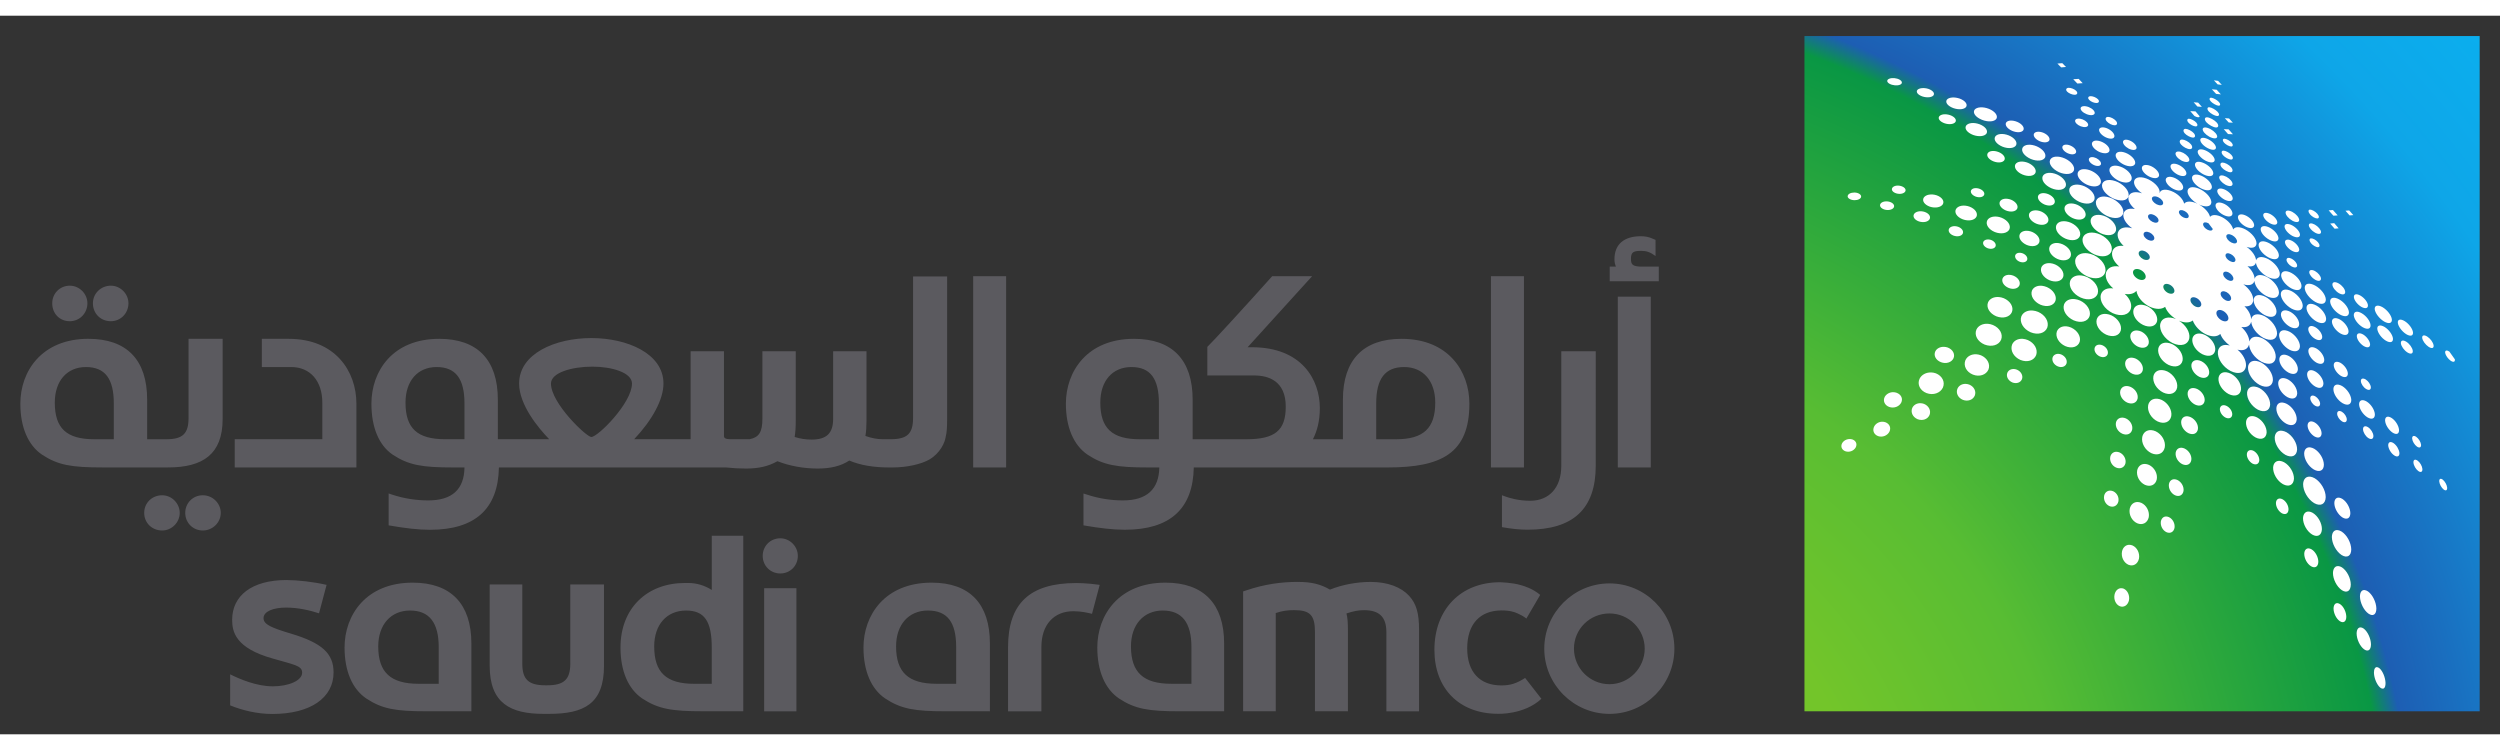
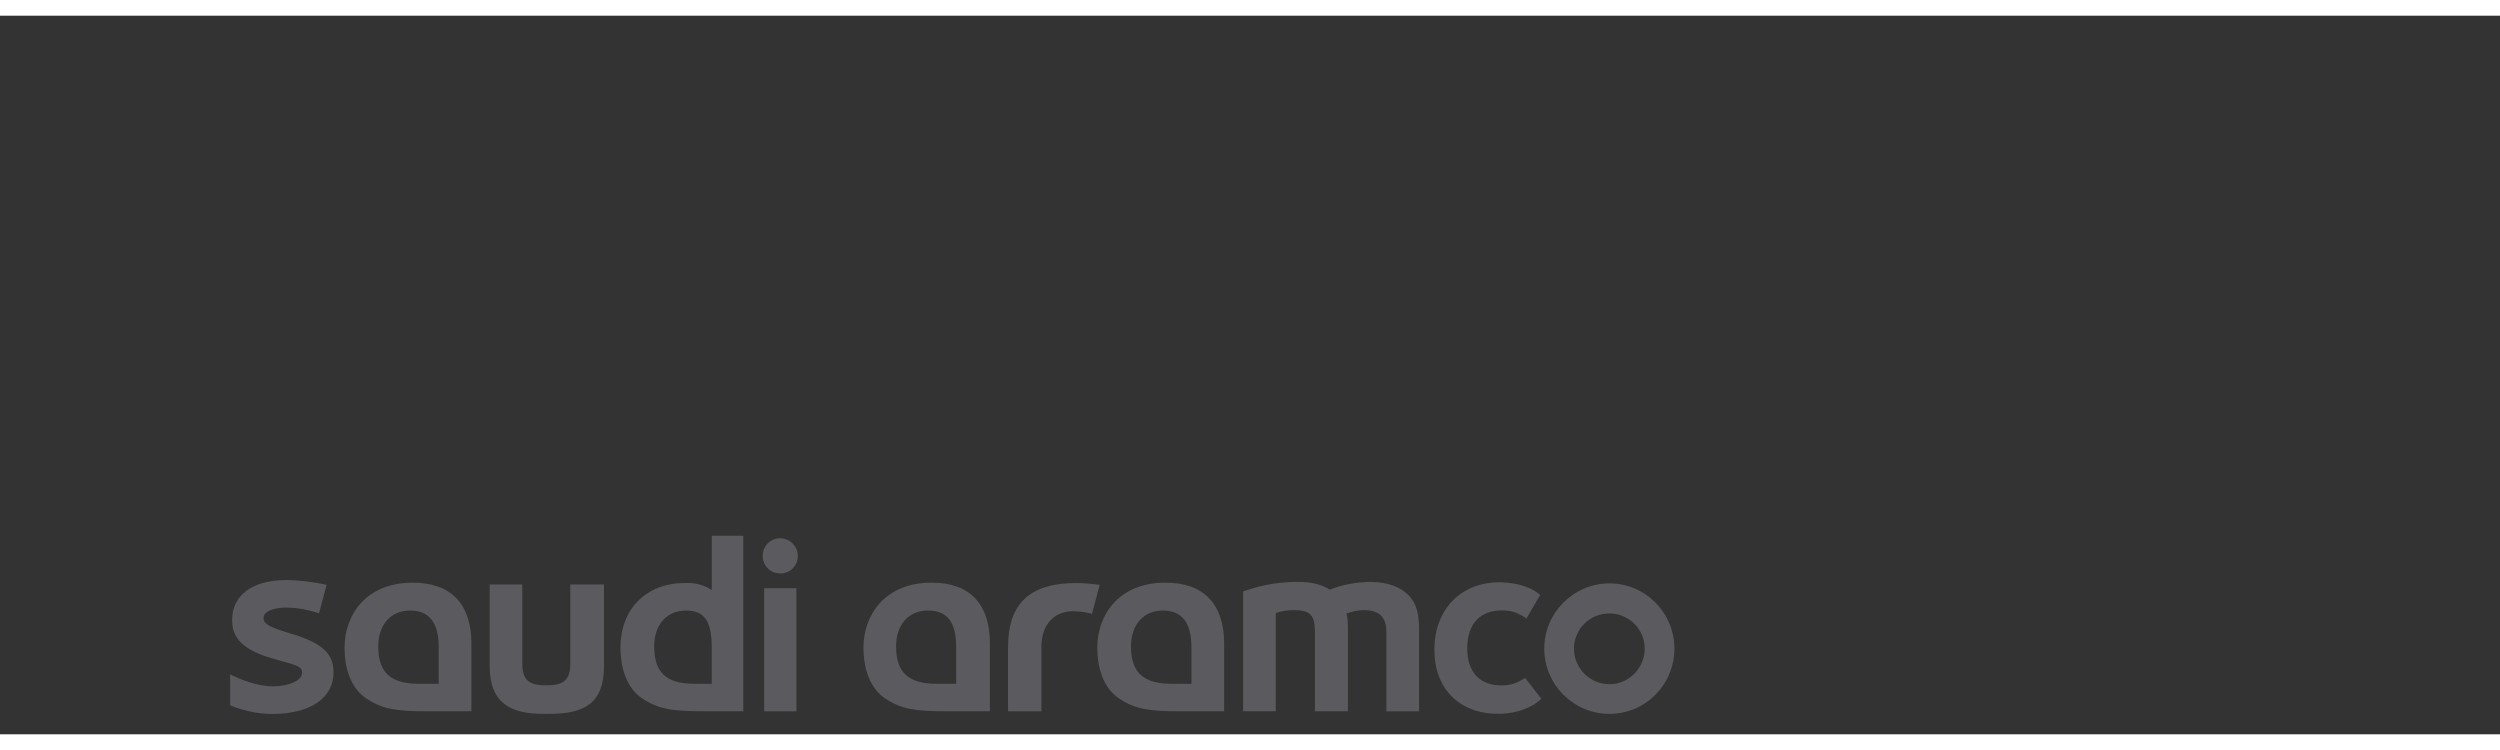
<svg xmlns="http://www.w3.org/2000/svg" id="svg32160" version="1.1" width="500" height="150" viewBox="-0.915 -0.915 112.435 32.318">
  <rect x="-0.915" y="-0.915" width="112.435" height="32.318" fill="#333333" stroke="none" />
  <defs id="defs32157">
    <radialGradient id="radialGradient29974-3" spreadMethod="pad" gradientTransform="matrix(43.991,-38.615,38.615,43.991,66.618,38.614)" gradientUnits="userSpaceOnUse" r="1" cy="0" cx="0" fy="0" fx="0">
      <stop id="stop29960-6" offset="0" style="stop-opacity:1;stop-color:#73c52a" />
      <stop id="stop29962-7" offset="0.29" style="stop-opacity:1;stop-color:#73c52a" />
      <stop id="stop29964-5" offset="0.44" style="stop-opacity:1;stop-color:#58bd33" />
      <stop id="stop29966-3" offset="0.685" style="stop-opacity:1;stop-color:#099744" />
      <stop id="stop29968-5" offset="0.705" style="stop-opacity:1;stop-color:#1d5eb3" />
      <stop id="stop29970-6" offset="0.9" style="stop-opacity:1;stop-color:#0ea6e8" />
      <stop id="stop29972-2" offset="1" style="stop-opacity:1;stop-color:#0baeee" />
    </radialGradient>
  </defs>
-   <path id="path29976" style="fill:url(#radialGradient29974-3);stroke:none;stroke-width:1.333" d="m 80.239,0 v 0 30.368 h 30.367 V 0 0 Z" />
-   <path id="path29988" d="m 72.881,9.003 c -0.757,0 -1.188,0.362 -1.188,1.037 0,0.148 0.033,0.247 0.066,0.33 h -0.279 v 0.658 h 2.207 v -0.658 h -0.824 c -0.345,-0.017 -0.428,-0.084 -0.428,-0.348 0,-0.296 0.098,-0.361 0.461,-0.361 0.231,0 0.397,0.05 0.645,0.232 V 9.167 L 73.424,9.118 c -0.18,-0.084 -0.346,-0.115 -0.543,-0.115 z m -30.029,1.797 v 8.602 h 1.482 v -8.602 z m 13.449,0 c -1.088,1.219 -2.721,3 -2.918,3.18 v 1.285 h 2.109 c 0.643,0 1.418,0.247 1.418,1.4 0,1.072 -0.477,1.469 -1.779,1.469 h -2.408 v -1.779 c 0,-1.797 -0.922,-2.738 -2.637,-2.738 -2.109,0 -3.064,1.467 -3.064,2.918 0,1.055 0.346,1.863 0.973,2.291 0.725,0.479 1.335,0.576 2.719,0.576 h 0.51 c -0.016,0.989 -0.576,1.482 -1.631,1.482 -0.479,0 -1.053,-0.065 -1.68,-0.279 l -0.1,-0.031 v 1.432 c 0.757,0.131 1.335,0.197 1.863,0.197 2.027,0 3.064,-0.939 3.098,-2.801 h 8.719 c 2.407,0 3.676,-0.626 3.676,-2.867 0,-1.451 -0.941,-2.918 -3.051,-2.918 -1.713,0 -2.637,0.941 -2.637,2.738 v 1.779 h -1.35 c 0.197,-0.381 0.312,-0.842 0.312,-1.402 0,-1.269 -0.807,-2.736 -3.049,-2.736 h -0.199 l 2.9,-3.195 z m 9.838,0 v 8.602 h 1.484 v -8.602 z m -25.99,0.014 v 6.361 c 0,0.711 -0.265,0.957 -1.006,0.957 H 38.779 c -0.247,0 -0.493,-0.048 -0.773,-0.146 0.033,-0.199 0.049,-0.413 0.049,-0.676 v -3.133 h -1.5 v 3.033 c 0,0.659 -0.297,0.939 -0.973,0.939 -0.247,0 -0.494,-0.035 -0.758,-0.117 0.033,-0.213 0.049,-0.427 0.049,-0.74 v -3.115 h -1.5 v 3.033 c 0,0.592 -0.147,0.839 -0.576,0.922 h -0.773 c -0.116,0 -0.379,0.017 -0.379,-0.131 V 14.177 h -1.5 v 3.955 h -2.539 c 0.824,-0.873 1.318,-1.795 1.318,-2.504 0,-1.351 -1.631,-2.045 -3.246,-2.045 -1.615,0 -3.246,0.694 -3.246,2.045 0,0.956 0.857,1.992 1.352,2.504 h -2.309 v -1.779 c 0,-1.796 -0.922,-2.736 -2.637,-2.736 -2.109,0 -3.049,1.467 -3.049,2.918 0,1.055 0.33,1.862 0.955,2.291 0.725,0.477 1.337,0.576 2.721,0.576 h 0.51 c -0.016,0.991 -0.56,1.482 -1.631,1.482 -0.479,0 -1.056,-0.065 -1.682,-0.279 l -0.098,-0.033 v 1.434 c 0.757,0.132 1.335,0.199 1.861,0.199 2.028,0 3.064,-0.94 3.098,-2.803 h 10.219 c 0.296,0.033 0.595,0.049 0.891,0.049 0.577,0 1.005,-0.099 1.416,-0.33 0.544,0.215 1.188,0.33 1.814,0.33 0.577,0 1.053,-0.115 1.416,-0.361 0.495,0.213 1.105,0.312 1.797,0.312 h 0.15 c 0.643,0 1.299,-0.148 1.662,-0.361 0.479,-0.281 0.693,-0.76 0.727,-1.008 0.049,-0.196 0.066,-0.395 0.066,-0.807 V 10.813 Z M 2.225,11.227 c -0.444,0 -0.791,0.347 -0.791,0.791 0,0.461 0.33,0.807 0.791,0.807 0.445,0 0.791,-0.361 0.791,-0.807 0,-0.429 -0.362,-0.791 -0.791,-0.791 z m 1.846,0 c -0.445,0 -0.807,0.347 -0.807,0.791 0,0.461 0.345,0.807 0.807,0.807 0.444,0 0.791,-0.361 0.791,-0.807 0,-0.429 -0.363,-0.791 -0.791,-0.791 z m 67.773,0.494 v 7.68 h 1.482 V 11.721 Z M 3.064,13.616 C 0.955,13.616 0,15.083 0,16.534 c 0,1.055 0.346,1.862 0.973,2.291 0.725,0.477 1.335,0.576 2.719,0.576 h 2.951 c 1.565,0 2.455,-0.593 2.455,-2.176 v -3.609 h -1.533 v 3.559 c 0,0.709 -0.263,0.959 -1.004,0.959 H 5.703 v -1.781 c 0,-1.797 -0.924,-2.736 -2.639,-2.736 z m 7.797,0 v 1.27 h 1.318 c 0.856,0 1.402,0.626 1.402,1.6 v 1.646 H 9.641 v 1.27 h 5.473 v -2.867 c 0,-1.451 -0.939,-2.918 -3.049,-2.918 z m 58.441,0.562 v 5.156 c 0,0.972 -0.542,1.566 -1.398,1.566 -0.544,0 -0.942,-0.132 -1.09,-0.182 l -0.18,-0.066 v 1.434 c 0.477,0.084 0.823,0.115 1.152,0.115 2.06,0 3.066,-0.939 3.066,-2.883 V 14.178 Z M 25.727,14.868 c 0.873,0 1.781,0.265 1.781,0.76 0,0.873 -1.533,2.404 -1.83,2.404 -0.215,0 -1.814,-1.515 -1.814,-2.404 0,-0.495 0.957,-0.76 1.863,-0.76 z M 2.951,14.886 c 0.857,0 1.252,0.527 1.252,1.631 v 1.617 h -0.875 c -1.253,0 -1.779,-0.495 -1.779,-1.648 0,-0.973 0.545,-1.6 1.402,-1.6 z m 15.771,0 c 0.856,0 1.252,0.527 1.252,1.631 v 1.615 h -0.873 c -1.253,0 -1.779,-0.493 -1.779,-1.646 0,-0.973 0.543,-1.6 1.4,-1.6 z m 31.248,0 c 0.857,0 1.236,0.529 1.236,1.633 v 1.615 h -0.857 c -1.252,0 -1.779,-0.497 -1.779,-1.65 0,-0.972 0.543,-1.598 1.4,-1.598 z m 12.264,0 c 0.856,0 1.4,0.626 1.4,1.598 0,1.153 -0.528,1.65 -1.764,1.65 h -0.891 v -1.615 c 0,-1.104 0.397,-1.633 1.254,-1.633 z M 6.379,20.653 c -0.461,0 -0.809,0.348 -0.809,0.793 0,0.444 0.347,0.791 0.809,0.791 0.428,0 0.789,-0.363 0.789,-0.791 0,-0.429 -0.361,-0.793 -0.789,-0.793 z m 1.828,0 c -0.445,0 -0.791,0.348 -0.791,0.793 0,0.444 0.346,0.791 0.791,0.791 0.444,0 0.807,-0.363 0.807,-0.791 0,-0.429 -0.363,-0.793 -0.807,-0.793 z" style="fill:#5b5a5f;fill-opacity:1;fill-rule:nonzero;stroke:none;stroke-width:1.333" />
  <path id="path30034" d="m 31.096,22.473 v 2.439 c -0.313,-0.199 -0.676,-0.314 -1.055,-0.314 h -0.148 c -1.715,0 -2.902,1.14 -2.902,2.902 0,1.055 0.347,1.86 0.973,2.289 0.725,0.477 1.335,0.578 2.721,0.578 h 1.828 v -7.895 z m 3.082,0.115 c -0.445,0 -0.791,0.346 -0.791,0.791 0,0.444 0.346,0.791 0.791,0.791 0.444,0 0.789,-0.347 0.789,-0.791 0,-0.429 -0.361,-0.791 -0.789,-0.791 z m -22.201,1.877 c -1.585,0 -2.451,0.718 -2.451,1.789 0,0.537 0.15,1.272 1.814,1.738 0.977,0.285 1.334,0.321 1.334,0.639 0,0.359 -0.612,0.615 -1.318,0.615 -0.727,0 -1.467,-0.316 -1.92,-0.539 v 1.395 c 0.536,0.219 1.213,0.387 1.893,0.387 1.731,0 2.758,-0.734 2.758,-1.867 0,-0.856 -0.522,-1.326 -1.9,-1.742 -0.896,-0.267 -1.251,-0.418 -1.25,-0.701 0.001,-0.309 0.454,-0.475 1.012,-0.475 0.553,0 1.084,0.127 1.484,0.258 l 0.34,-1.279 c -0.589,-0.137 -1.31,-0.217 -1.795,-0.217 z m 45.488,0.084 c -0.741,0 -1.498,0.099 -2.322,0.379 l -0.15,0.049 v 5.391 h 1.467 v -4.418 c 0.297,-0.099 0.529,-0.131 0.826,-0.131 0.724,0 0.938,0.231 0.938,0.988 v 3.561 h 1.482 V 26.708 c 0,-0.329 -0.015,-0.542 -0.065,-0.74 0.297,-0.099 0.528,-0.148 0.791,-0.148 0.693,0 1.004,0.314 1.004,0.988 v 3.561 h 1.469 v -3.676 c 0,-0.725 -0.116,-1.153 -0.445,-1.516 -0.363,-0.396 -0.972,-0.627 -1.73,-0.627 -0.643,0 -1.303,0.132 -1.83,0.346 -0.428,-0.248 -0.839,-0.346 -1.434,-0.346 z m 9.078,0.016 c -1.764,0 -2.947,1.222 -2.947,3.039 0,1.748 1.122,2.877 2.863,2.877 0,0 1.167,0.051 1.949,-0.674 l -0.732,-0.938 c -0.396,0.253 -0.67,0.336 -1.068,0.336 -0.977,0 -1.537,-0.606 -1.537,-1.666 0,-1.085 0.565,-1.707 1.551,-1.707 0.205,0 0.378,0.021 0.543,0.07 0,0 0.303,0.087 0.568,0.295 l 0.621,-1.064 c -0.337,-0.283 -0.735,-0.403 -0.871,-0.439 -0.38,-0.115 -0.939,-0.129 -0.939,-0.129 z m -48.896,0.018 c -2.111,0 -3.066,1.467 -3.066,2.918 0,1.055 0.346,1.861 0.973,2.289 0.724,0.479 1.335,0.578 2.719,0.578 h 2.012 v -3.049 c 0,-1.78 -0.923,-2.736 -2.637,-2.736 z m 23.338,0 c -2.109,0 -3.066,1.467 -3.066,2.918 0,1.055 0.346,1.861 0.973,2.289 0.725,0.479 1.337,0.578 2.721,0.578 h 1.992 v -3.049 c 0,-1.78 -0.904,-2.736 -2.619,-2.736 z m 10.516,0 c -2.111,0 -3.066,1.467 -3.066,2.918 0,1.055 0.346,1.861 0.973,2.289 0.724,0.479 1.335,0.578 2.719,0.578 h 2.012 v -3.049 c 0,-1.78 -0.923,-2.736 -2.637,-2.736 z m -4.014,0.018 c -2.093,0 -3.066,0.922 -3.066,2.885 v 2.883 h 1.5 v -2.77 -0.131 c 0,-0.989 0.56,-1.6 1.434,-1.6 0.363,0 0.643,0.068 0.842,0.117 l 0.346,-1.303 c -0.581,-0.084 -1.055,-0.082 -1.055,-0.082 z m 23.984,0.016 c -1.615,0 -2.934,1.319 -2.934,2.934 0,1.616 1.319,2.934 2.934,2.934 1.615,0 2.918,-1.318 2.918,-2.934 0,-1.615 -1.303,-2.934 -2.918,-2.934 z m -50.363,0.049 v 3.658 c 0,1.699 0.955,2.16 2.422,2.16 h 0.248 c 1.567,0 2.471,-0.447 2.471,-2.16 v -3.658 h -1.516 v 3.561 c 0,0.708 -0.28,0.973 -1.039,0.973 h -0.08 c -0.759,0 -1.039,-0.265 -1.039,-0.973 v -3.561 z m 12.344,0.166 v 5.537 h 1.451 V 24.831 Z M 17.531,25.837 c 0.857,0 1.285,0.542 1.285,1.646 v 1.648 h -0.906 c -1.253,0 -1.814,-0.509 -1.814,-1.68 0,-0.973 0.561,-1.615 1.436,-1.615 z m 12.41,0 c 0.824,0 1.154,0.477 1.154,1.664 v 1.631 h -0.791 c -1.253,0 -1.797,-0.511 -1.797,-1.682 0,-0.973 0.559,-1.613 1.434,-1.613 z m 10.877,0 c 0.875,0 1.27,0.526 1.27,1.646 v 1.648 h -0.889 c -1.253,0 -1.814,-0.509 -1.814,-1.68 0,-0.973 0.56,-1.615 1.434,-1.615 z m 10.566,0 c 0.857,0 1.285,0.542 1.285,1.646 v 1.648 h -0.908 c -1.252,0 -1.812,-0.509 -1.812,-1.68 0,-0.973 0.562,-1.615 1.436,-1.615 z m 20.086,0.131 c 0.873,0 1.584,0.709 1.584,1.582 0,0.873 -0.711,1.6 -1.584,1.6 -0.889,0 -1.598,-0.726 -1.598,-1.6 0,-0.873 0.708,-1.582 1.598,-1.582 z" style="fill:#5b5a5f;fill-opacity:1;fill-rule:nonzero;stroke:none;stroke-width:1.333" />
-   <path id="path30080" d="m 91.834,1.219 -0.219,0.019 0.168,0.172 0.219,-0.019 z m -7.672,0.674 c -0.077,0.008 -0.141,0.032 -0.176,0.068 -0.069,0.079 0.013,0.177 0.186,0.23 0.173,0.049 0.358,0.032 0.426,-0.043 0.064,-0.079 -0.014,-0.177 -0.184,-0.23 -0.085,-0.025 -0.175,-0.034 -0.252,-0.025 z m 8.41,0.033 -0.244,0.016 0.184,0.193 0.24,-0.016 z m 6.08,0.065 0.168,0.182 0.189,0.023 -0.166,-0.18 z M 92.117,2.327 c -0.051,0.003 -0.089,0.023 -0.104,0.059 -0.024,0.073 0.063,0.159 0.203,0.217 0.137,0.055 0.26,0.054 0.289,-0.019 0.021,-0.076 -0.068,-0.163 -0.205,-0.219 -0.068,-0.027 -0.133,-0.04 -0.184,-0.037 z m -6.598,0.016 c -0.089,0.009 -0.164,0.036 -0.203,0.082 -0.075,0.099 0.027,0.224 0.232,0.293 0.205,0.065 0.419,0.044 0.494,-0.051 0.069,-0.096 -0.029,-0.22 -0.229,-0.291 -0.102,-0.033 -0.206,-0.042 -0.295,-0.033 z m 13.041,0.051 0.191,0.207 0.217,0.023 -0.189,-0.209 z m -5.463,0.311 c -0.049,0.003 -0.084,0.023 -0.096,0.059 -0.017,0.073 0.074,0.157 0.207,0.213 0.135,0.052 0.249,0.048 0.271,-0.025 C 93.499,2.877 93.407,2.794 93.275,2.739 93.209,2.714 93.146,2.7 93.098,2.704 Z m -6.221,0.06 c -0.105,0.009 -0.19,0.042 -0.234,0.1 -0.084,0.121 0.041,0.281 0.285,0.373 0.247,0.089 0.498,0.067 0.582,-0.051 C 87.587,3.065 87.467,2.907 87.227,2.815 87.106,2.772 86.982,2.756 86.877,2.764 Z m 11.666,0.01 c -0.045,-0.006 -0.077,0.008 -0.084,0.045 -0.009,0.076 0.089,0.169 0.223,0.246 0.133,0.073 0.239,0.096 0.252,0.019 0.007,-0.076 -0.087,-0.168 -0.219,-0.244 C 98.648,2.804 98.588,2.78 98.543,2.774 Z m -0.799,0.203 0.166,0.191 0.203,0.016 -0.168,-0.191 z m -4.957,0.176 c -0.065,0.007 -0.111,0.032 -0.125,0.076 -0.024,0.092 0.093,0.214 0.271,0.285 0.179,0.069 0.334,0.052 0.359,-0.039 0.021,-0.089 -0.096,-0.213 -0.27,-0.283 -0.089,-0.034 -0.172,-0.046 -0.236,-0.039 z m 5.668,0.049 c -0.05,-0.005 -0.082,0.009 -0.09,0.051 -0.012,0.087 0.092,0.192 0.238,0.273 0.147,0.08 0.267,0.1 0.281,0.016 0.009,-0.084 -0.098,-0.185 -0.24,-0.268 -0.073,-0.041 -0.14,-0.067 -0.189,-0.072 z m -10.311,0.004 c -0.117,0.008 -0.21,0.047 -0.258,0.113 -0.088,0.144 0.057,0.334 0.336,0.447 0.28,0.111 0.561,0.09 0.65,-0.047 0.081,-0.14 -0.061,-0.332 -0.334,-0.445 -0.137,-0.055 -0.278,-0.077 -0.395,-0.068 z m 9.447,0.17 0.188,0.219 c 0.12,0.064 0.218,0.081 0.234,0.012 L 97.826,3.388 Z M 86.494,3.521 c -0.088,0.011 -0.16,0.044 -0.197,0.094 -0.069,0.105 0.039,0.237 0.244,0.309 0.207,0.069 0.416,0.042 0.488,-0.06 0.064,-0.104 -0.039,-0.235 -0.24,-0.307 -0.102,-0.034 -0.207,-0.046 -0.295,-0.035 z m 7.4,0.115 c -0.052,0 -0.092,0.019 -0.107,0.06 -0.024,0.083 0.07,0.19 0.211,0.264 0.143,0.071 0.268,0.075 0.297,-0.008 0.021,-0.084 -0.071,-0.188 -0.211,-0.262 -0.071,-0.035 -0.137,-0.055 -0.189,-0.055 z m 4.461,0.019 c -0.058,-0.005 -0.097,0.014 -0.107,0.062 -0.015,0.1 0.107,0.224 0.275,0.318 0.169,0.091 0.307,0.111 0.324,0.01 0.011,-0.1 -0.108,-0.219 -0.273,-0.311 -0.084,-0.045 -0.161,-0.075 -0.219,-0.08 z m 0.789,0.039 0.174,0.193 0.189,0.01 -0.172,-0.191 z m -6.615,0.021 c -0.06,0.007 -0.102,0.032 -0.115,0.074 -0.024,0.089 0.085,0.206 0.25,0.27 0.165,0.061 0.308,0.042 0.332,-0.045 0.02,-0.088 -0.088,-0.202 -0.248,-0.266 -0.082,-0.031 -0.159,-0.041 -0.219,-0.033 z m 5.012,0.004 c -0.044,-0.003 -0.075,0.012 -0.084,0.049 -0.016,0.077 0.074,0.168 0.201,0.24 0.131,0.067 0.235,0.079 0.252,0.006 0.013,-0.076 -0.075,-0.168 -0.203,-0.238 -0.063,-0.033 -0.122,-0.054 -0.166,-0.057 z m -8.037,0.082 c -0.09,0.006 -0.162,0.036 -0.197,0.092 -0.064,0.115 0.055,0.275 0.273,0.371 0.221,0.093 0.437,0.078 0.504,-0.035 0.059,-0.115 -0.057,-0.273 -0.271,-0.367 -0.109,-0.046 -0.218,-0.066 -0.309,-0.06 z m -1.756,0.113 c -0.109,0.012 -0.198,0.053 -0.242,0.119 -0.081,0.137 0.055,0.313 0.316,0.414 0.261,0.095 0.523,0.065 0.607,-0.068 0.076,-0.136 -0.06,-0.313 -0.314,-0.412 -0.128,-0.047 -0.258,-0.065 -0.367,-0.053 z m 5.891,0.193 c -0.072,0.003 -0.125,0.029 -0.145,0.08 -0.032,0.108 0.091,0.265 0.281,0.361 0.195,0.096 0.366,0.088 0.4,-0.018 0.029,-0.108 -0.092,-0.263 -0.281,-0.359 -0.095,-0.047 -0.184,-0.067 -0.256,-0.065 z m 4.625,0.004 c -0.063,-0.002 -0.105,0.02 -0.115,0.066 -0.015,0.096 0.115,0.248 0.299,0.35 0.184,0.097 0.336,0.099 0.352,0.004 0.011,-0.096 -0.117,-0.244 -0.297,-0.344 -0.091,-0.049 -0.175,-0.074 -0.238,-0.076 z m -0.879,0.062 c -0.051,-0.002 -0.086,0.017 -0.098,0.059 -0.019,0.088 0.083,0.197 0.229,0.273 0.145,0.077 0.267,0.09 0.287,0.002 0.015,-0.088 -0.086,-0.194 -0.229,-0.271 -0.072,-0.039 -0.139,-0.061 -0.189,-0.062 z m 1.711,0.014 0.193,0.221 0.221,0.008 -0.195,-0.221 z m -8.369,0.117 c -0.078,0.006 -0.138,0.035 -0.166,0.086 -0.048,0.104 0.059,0.251 0.254,0.338 0.195,0.083 0.384,0.064 0.436,-0.037 0.045,-0.107 -0.065,-0.251 -0.254,-0.336 -0.097,-0.041 -0.192,-0.057 -0.27,-0.051 z m -1.676,0.102 c -0.11,0.011 -0.197,0.053 -0.238,0.123 -0.079,0.145 0.067,0.337 0.334,0.447 0.269,0.105 0.529,0.074 0.609,-0.066 0.071,-0.145 -0.072,-0.335 -0.332,-0.443 -0.131,-0.052 -0.263,-0.072 -0.373,-0.06 z m 9.117,0.17 c -0.069,-5e-4 -0.116,0.026 -0.127,0.078 -0.015,0.108 0.122,0.274 0.322,0.381 0.2,0.107 0.364,0.106 0.381,-0.002 0.015,-0.107 -0.122,-0.27 -0.318,-0.377 -0.099,-0.053 -0.189,-0.08 -0.258,-0.08 z m 0.963,0.041 c -0.042,-0.002 -0.07,0.014 -0.076,0.053 -0.008,0.079 0.085,0.173 0.209,0.242 0.127,0.067 0.228,0.079 0.236,0.002 0.007,-0.079 -0.084,-0.171 -0.207,-0.24 -0.063,-0.034 -0.12,-0.054 -0.162,-0.057 z m -1.908,0.037 c -0.055,-8.3e-4 -0.093,0.02 -0.105,0.068 -0.02,0.096 0.089,0.215 0.246,0.301 0.157,0.081 0.288,0.09 0.311,-0.006 0.016,-0.097 -0.093,-0.216 -0.246,-0.299 -0.078,-0.041 -0.15,-0.064 -0.205,-0.065 z m -2.533,0.006 c -0.062,0.003 -0.108,0.029 -0.123,0.076 -0.024,0.097 0.086,0.237 0.256,0.328 0.173,0.083 0.323,0.076 0.35,-0.019 0.021,-0.097 -0.088,-0.238 -0.256,-0.324 -0.085,-0.043 -0.164,-0.063 -0.227,-0.061 z m -1.344,0.041 c -0.084,0.005 -0.147,0.038 -0.172,0.098 -0.044,0.121 0.09,0.296 0.309,0.404 0.22,0.101 0.421,0.09 0.469,-0.031 0.039,-0.123 -0.093,-0.295 -0.309,-0.4 -0.108,-0.051 -0.213,-0.075 -0.297,-0.07 z m -1.361,0.182 c -0.067,0.005 -0.119,0.032 -0.141,0.078 -0.039,0.096 0.062,0.229 0.232,0.309 0.171,0.077 0.334,0.063 0.375,-0.031 0.036,-0.095 -0.063,-0.226 -0.232,-0.305 -0.084,-0.039 -0.167,-0.056 -0.234,-0.051 z m -1.691,0.006 c -0.116,0.011 -0.206,0.057 -0.248,0.135 -0.077,0.161 0.084,0.377 0.371,0.504 0.289,0.12 0.564,0.088 0.643,-0.068 0.068,-0.161 -0.092,-0.374 -0.369,-0.498 -0.141,-0.06 -0.281,-0.084 -0.396,-0.072 z m 7.77,0.205 c -0.075,10e-4 -0.126,0.03 -0.139,0.09 -0.019,0.119 0.131,0.302 0.346,0.418 0.216,0.113 0.396,0.109 0.416,-0.01 0.016,-0.121 -0.135,-0.301 -0.346,-0.416 -0.106,-0.056 -0.203,-0.083 -0.277,-0.082 z m 1.023,0.059 c -0.048,-10e-4 -0.079,0.018 -0.086,0.062 -0.009,0.091 0.095,0.201 0.236,0.279 0.143,0.076 0.257,0.087 0.268,-0.004 0.008,-0.089 -0.096,-0.197 -0.234,-0.275 -0.071,-0.038 -0.136,-0.061 -0.184,-0.062 z m -10.42,0.018 c -0.088,0.011 -0.157,0.046 -0.191,0.104 -0.063,0.121 0.05,0.276 0.264,0.361 0.215,0.083 0.426,0.056 0.492,-0.061 0.059,-0.119 -0.054,-0.275 -0.264,-0.359 -0.105,-0.041 -0.213,-0.056 -0.301,-0.045 z m 8.379,0.021 c -0.062,0.002 -0.105,0.027 -0.117,0.074 -0.021,0.099 0.096,0.243 0.27,0.336 0.175,0.088 0.324,0.082 0.348,-0.014 0.016,-0.099 -0.101,-0.241 -0.271,-0.334 -0.086,-0.043 -0.167,-0.065 -0.229,-0.062 z m -2.621,0.012 c -0.091,0.005 -0.158,0.043 -0.184,0.109 -0.044,0.141 0.108,0.342 0.354,0.465 0.245,0.119 0.467,0.1 0.514,-0.037 0.036,-0.14 -0.118,-0.337 -0.355,-0.457 -0.121,-0.059 -0.237,-0.086 -0.328,-0.08 z m -2.887,0.219 c -0.119,0.011 -0.211,0.06 -0.252,0.145 -0.076,0.177 0.099,0.415 0.4,0.555 0.305,0.132 0.595,0.099 0.668,-0.074 0.064,-0.173 -0.109,-0.407 -0.402,-0.543 -0.149,-0.066 -0.295,-0.093 -0.414,-0.082 z m 1.617,0.021 c -0.058,0.005 -0.103,0.03 -0.121,0.072 -0.031,0.085 0.061,0.209 0.213,0.281 0.151,0.071 0.291,0.057 0.324,-0.027 0.028,-0.087 -0.063,-0.208 -0.211,-0.281 -0.075,-0.035 -0.147,-0.05 -0.205,-0.045 z m -3.209,0.203 c -0.104,0.012 -0.186,0.056 -0.225,0.127 -0.069,0.149 0.07,0.346 0.326,0.455 0.256,0.105 0.505,0.072 0.578,-0.072 0.064,-0.148 -0.077,-0.342 -0.326,-0.453 -0.125,-0.051 -0.25,-0.069 -0.354,-0.057 z m 8.006,0.006 c -0.081,0.003 -0.136,0.037 -0.15,0.104 -0.021,0.135 0.139,0.335 0.371,0.459 0.233,0.121 0.427,0.11 0.451,-0.023 0.017,-0.136 -0.142,-0.329 -0.369,-0.453 -0.115,-0.059 -0.222,-0.089 -0.303,-0.086 z m 1.088,0.037 c -0.052,3.3e-4 -0.086,0.022 -0.094,0.07 -0.011,0.1 0.101,0.22 0.254,0.303 0.155,0.081 0.278,0.089 0.291,-0.01 0.008,-0.101 -0.103,-0.22 -0.254,-0.303 -0.076,-0.04 -0.146,-0.061 -0.197,-0.061 z m -2.199,0.049 c -0.072,0.004 -0.123,0.035 -0.139,0.092 -0.024,0.117 0.111,0.288 0.312,0.395 0.201,0.103 0.374,0.091 0.4,-0.025 0.021,-0.119 -0.115,-0.287 -0.311,-0.391 -0.099,-0.051 -0.192,-0.074 -0.264,-0.07 z m -1.266,0.057 c -0.079,0.005 -0.138,0.04 -0.158,0.102 -0.032,0.128 0.108,0.308 0.324,0.42 0.217,0.107 0.407,0.093 0.443,-0.033 0.028,-0.127 -0.11,-0.307 -0.322,-0.418 -0.107,-0.053 -0.208,-0.076 -0.287,-0.07 z m -1.4,0.033 c -0.105,0.009 -0.184,0.055 -0.213,0.135 -0.052,0.167 0.122,0.399 0.402,0.539 0.281,0.133 0.534,0.108 0.586,-0.059 0.045,-0.164 -0.128,-0.392 -0.4,-0.529 -0.138,-0.066 -0.27,-0.094 -0.375,-0.086 z m -1.406,0.158 c -0.112,0.011 -0.198,0.06 -0.234,0.145 -0.064,0.173 0.108,0.409 0.4,0.549 0.292,0.133 0.562,0.1 0.627,-0.07 0.055,-0.173 -0.118,-0.405 -0.4,-0.541 -0.142,-0.066 -0.28,-0.093 -0.393,-0.082 z m -1.57,0.168 c -0.116,0.014 -0.206,0.064 -0.246,0.148 -0.073,0.175 0.091,0.407 0.385,0.539 0.292,0.127 0.571,0.09 0.648,-0.082 0.064,-0.173 -0.101,-0.403 -0.385,-0.533 -0.143,-0.063 -0.286,-0.086 -0.402,-0.072 z m 6.637,0.074 c -0.088,0.005 -0.15,0.044 -0.166,0.117 -0.024,0.151 0.15,0.372 0.402,0.504 0.252,0.129 0.462,0.112 0.488,-0.037 0.02,-0.151 -0.153,-0.364 -0.398,-0.496 -0.123,-0.064 -0.238,-0.093 -0.326,-0.088 z m 1.16,0.037 c -0.058,0.003 -0.097,0.029 -0.105,0.078 -0.011,0.101 0.11,0.248 0.279,0.342 0.171,0.089 0.308,0.08 0.322,-0.021 0.009,-0.1 -0.111,-0.245 -0.277,-0.336 -0.084,-0.044 -0.161,-0.065 -0.219,-0.062 z m -2.354,0.065 c -0.08,0.006 -0.137,0.041 -0.154,0.105 -0.028,0.133 0.12,0.325 0.34,0.439 0.223,0.111 0.409,0.094 0.441,-0.039 0.024,-0.132 -0.121,-0.319 -0.336,-0.434 -0.109,-0.055 -0.212,-0.078 -0.291,-0.072 z m -1.342,0.021 c -0.117,0.01 -0.202,0.064 -0.232,0.158 -0.045,0.168 0.102,0.396 0.354,0.562 -0.297,-0.1 -0.545,-0.051 -0.607,0.141 -0.045,0.169 0.067,0.384 0.283,0.566 -0.255,-0.049 -0.453,0.018 -0.508,0.195 -0.057,0.208 0.107,0.477 0.391,0.672 -0.315,-0.096 -0.576,-0.026 -0.646,0.191 -0.051,0.185 0.051,0.409 0.258,0.6 -0.253,-0.029 -0.449,0.055 -0.508,0.248 -0.06,0.213 0.068,0.474 0.311,0.678 -0.289,-0.048 -0.522,0.047 -0.594,0.27 -0.063,0.232 0.074,0.51 0.326,0.717 -0.266,-0.04 -0.488,0.056 -0.557,0.271 -0.08,0.293 0.151,0.658 0.533,0.842 0.385,0.173 0.736,0.082 0.816,-0.211 0.052,-0.218 -0.064,-0.468 -0.279,-0.656 0.224,0.04 0.417,-0.009 0.527,-0.137 0.041,0.267 0.267,0.551 0.594,0.711 0.283,0.135 0.539,0.126 0.697,0.008 0.076,0.21 0.257,0.408 0.486,0.549 -0.342,-0.143 -0.642,-0.06 -0.705,0.219 -0.056,0.301 0.184,0.676 0.555,0.861 0.373,0.177 0.696,0.079 0.752,-0.221 0.04,-0.274 -0.16,-0.592 -0.467,-0.785 0.254,0.107 0.481,0.104 0.621,-0.01 0.091,0.241 0.3,0.475 0.572,0.613 0.281,0.139 0.528,0.127 0.668,-0.008 0.07,0.198 0.231,0.377 0.424,0.521 -0.277,-0.077 -0.495,0.016 -0.533,0.268 -0.032,0.309 0.214,0.692 0.574,0.879 0.361,0.18 0.655,0.08 0.689,-0.23 0.019,-0.245 -0.139,-0.531 -0.381,-0.73 0.266,0.069 0.464,-0.017 0.52,-0.232 0.018,0.279 0.244,0.606 0.559,0.775 0.347,0.179 0.619,0.089 0.641,-0.207 0.012,-0.292 -0.232,-0.649 -0.564,-0.83 -0.307,-0.158 -0.554,-0.098 -0.621,0.127 -0.017,-0.222 -0.151,-0.466 -0.365,-0.654 0.234,0.041 0.4,-0.046 0.445,-0.236 0.026,0.258 0.243,0.558 0.545,0.723 0.333,0.172 0.598,0.093 0.619,-0.182 0.008,-0.269 -0.231,-0.608 -0.555,-0.785 -0.311,-0.159 -0.561,-0.101 -0.609,0.133 -0.011,-0.193 -0.116,-0.406 -0.303,-0.584 0.223,0.024 0.376,-0.066 0.395,-0.262 0.017,-0.236 -0.168,-0.528 -0.445,-0.727 0.259,0.086 0.449,0.025 0.5,-0.15 0.018,0.231 0.23,0.512 0.523,0.672 0.317,0.164 0.565,0.108 0.58,-0.135 0.005,-0.236 -0.223,-0.544 -0.529,-0.711 -0.286,-0.149 -0.514,-0.112 -0.566,0.078 -0.007,-0.183 -0.124,-0.395 -0.322,-0.568 0.2,0.039 0.339,-0.018 0.381,-0.158 0.025,0.215 0.229,0.477 0.51,0.631 0.308,0.16 0.55,0.112 0.564,-0.113 0.005,-0.221 -0.22,-0.515 -0.52,-0.678 -0.274,-0.143 -0.491,-0.116 -0.547,0.053 -0.018,-0.198 -0.185,-0.436 -0.43,-0.605 0.249,0.087 0.432,0.035 0.449,-0.143 0.011,-0.207 -0.207,-0.482 -0.5,-0.641 C 99.808,8.56 99.594,8.567 99.52,8.699 99.48,8.508 99.287,8.286 99.029,8.15 98.783,8.023 98.569,8.02 98.479,8.132 98.435,7.94 98.241,7.724 97.982,7.576 c 0.286,0.133 0.524,0.107 0.555,-0.072 0.023,-0.188 -0.183,-0.448 -0.477,-0.604 -0.297,-0.152 -0.55,-0.134 -0.59,0.047 -0.031,0.18 0.161,0.431 0.441,0.592 -0.266,-0.125 -0.499,-0.126 -0.596,0 C 97.276,7.357 97.093,7.147 96.838,7.015 96.529,6.862 96.26,6.874 96.209,7.066 96.252,6.871 96.033,6.611 95.723,6.453 95.566,6.376 95.416,6.343 95.299,6.353 Z M 94.812,7.214 c 0.055,-0.204 -0.147,-0.481 -0.473,-0.643 -0.328,-0.153 -0.632,-0.124 -0.707,0.074 -0.065,0.205 0.141,0.488 0.477,0.652 0.336,0.157 0.638,0.12 0.703,-0.084 z m -2.393,-0.529 c -0.123,0.015 -0.218,0.069 -0.258,0.162 -0.071,0.196 0.115,0.456 0.43,0.605 0.317,0.141 0.612,0.101 0.686,-0.094 0.063,-0.193 -0.121,-0.448 -0.428,-0.594 -0.155,-0.069 -0.307,-0.095 -0.43,-0.08 z m -8.066,0.047 c -0.071,0.014 -0.13,0.046 -0.162,0.092 -0.061,0.095 0.017,0.203 0.18,0.252 0.163,0.048 0.332,0.014 0.396,-0.078 0.059,-0.093 -0.018,-0.199 -0.178,-0.25 -0.081,-0.024 -0.165,-0.029 -0.236,-0.016 z m 3.535,0.111 c -0.069,0.011 -0.125,0.042 -0.152,0.09 -0.052,0.097 0.035,0.221 0.197,0.285 0.163,0.061 0.328,0.032 0.381,-0.064 0.051,-0.097 -0.033,-0.217 -0.193,-0.281 -0.081,-0.031 -0.164,-0.04 -0.232,-0.029 z m 11.039,0.014 c -0.067,0.005 -0.113,0.037 -0.123,0.096 -0.013,0.12 0.126,0.295 0.32,0.4 0.197,0.103 0.358,0.087 0.375,-0.031 C 99.511,7.199 99.374,7.029 99.182,6.925 99.084,6.875 98.995,6.852 98.928,6.857 Z M 82.367,7.05 c -0.071,0.015 -0.129,0.046 -0.162,0.09 -0.064,0.091 0.006,0.185 0.166,0.227 0.157,0.039 0.328,7.3e-4 0.395,-0.086 0.06,-0.089 -0.01,-0.187 -0.166,-0.229 -0.079,-0.019 -0.162,-0.017 -0.232,-0.002 z m 8.561,0.018 c -0.083,0.011 -0.148,0.05 -0.178,0.113 -0.053,0.129 0.067,0.296 0.273,0.391 0.209,0.089 0.409,0.061 0.465,-0.068 0.049,-0.131 -0.068,-0.298 -0.271,-0.389 -0.103,-0.044 -0.206,-0.058 -0.289,-0.047 z m -5.09,0.065 c -0.105,0.019 -0.191,0.067 -0.236,0.137 -0.085,0.145 0.036,0.318 0.277,0.404 0.244,0.079 0.496,0.031 0.584,-0.111 0.079,-0.144 -0.04,-0.315 -0.277,-0.4 -0.12,-0.04 -0.243,-0.049 -0.348,-0.029 z m 10.131,0.078 c 0.052,-0.005 0.119,0.008 0.189,0.043 0.139,0.072 0.231,0.193 0.211,0.281 -0.021,0.089 -0.146,0.104 -0.289,0.035 -0.14,-0.072 -0.233,-0.194 -0.213,-0.285 0.012,-0.043 0.05,-0.069 0.102,-0.074 z m -2.34,0.01 c -0.131,0.016 -0.23,0.078 -0.27,0.184 -0.072,0.22 0.14,0.517 0.482,0.684 0.347,0.16 0.66,0.114 0.73,-0.104 0.06,-0.22 -0.148,-0.507 -0.482,-0.672 -0.168,-0.078 -0.33,-0.108 -0.461,-0.092 z m -4.404,0.1 c -0.091,0.015 -0.162,0.058 -0.197,0.125 -0.064,0.135 0.053,0.308 0.273,0.4 0.221,0.088 0.439,0.051 0.506,-0.084 0.061,-0.136 -0.059,-0.31 -0.273,-0.4 -0.109,-0.043 -0.218,-0.056 -0.309,-0.041 z m -5.398,0.123 c -0.073,0.015 -0.134,0.048 -0.168,0.096 -0.063,0.1 0.014,0.212 0.182,0.264 0.167,0.048 0.343,0.01 0.41,-0.086 0.06,-0.099 -0.016,-0.211 -0.182,-0.262 -0.083,-0.024 -0.169,-0.027 -0.242,-0.012 z m 15.035,0.043 c -0.073,0.007 -0.123,0.045 -0.135,0.111 -0.016,0.137 0.134,0.331 0.35,0.445 0.215,0.111 0.393,0.092 0.41,-0.045 0.013,-0.136 -0.137,-0.327 -0.348,-0.441 -0.107,-0.054 -0.204,-0.077 -0.277,-0.07 z m -6.699,0.045 c -0.103,0.015 -0.181,0.063 -0.217,0.145 -0.06,0.168 0.094,0.39 0.355,0.512 0.264,0.117 0.51,0.079 0.574,-0.088 0.055,-0.169 -0.098,-0.385 -0.354,-0.506 -0.129,-0.058 -0.257,-0.077 -0.359,-0.062 z m -4.867,0.102 c -0.11,0.02 -0.198,0.072 -0.244,0.15 -0.085,0.163 0.048,0.36 0.307,0.459 0.261,0.095 0.527,0.045 0.613,-0.113 0.08,-0.161 -0.052,-0.358 -0.307,-0.457 -0.128,-0.047 -0.259,-0.059 -0.369,-0.039 z m 15.676,0.172 c -0.04,0.002 -0.064,0.024 -0.064,0.07 0.005,0.093 0.106,0.205 0.236,0.279 0.131,0.069 0.232,0.071 0.23,-0.023 -0.007,-0.091 -0.111,-0.202 -0.24,-0.275 -0.065,-0.035 -0.122,-0.053 -0.162,-0.051 z m 1.035,0.018 -0.193,0.016 0.213,0.24 0.193,-0.014 z m -6.84,0.004 c 0.044,-0.005 0.101,0.008 0.162,0.039 0.123,0.064 0.205,0.167 0.191,0.254 -0.017,0.085 -0.124,0.091 -0.248,0.031 -0.123,-0.065 -0.206,-0.169 -0.191,-0.256 0.01,-0.042 0.042,-0.064 0.086,-0.068 z m -6.609,0.016 c -0.097,0.015 -0.173,0.061 -0.209,0.135 -0.063,0.156 0.07,0.352 0.311,0.457 0.24,0.1 0.472,0.06 0.537,-0.092 0.061,-0.153 -0.073,-0.346 -0.307,-0.451 -0.117,-0.049 -0.235,-0.064 -0.332,-0.049 z m 14.18,0 -0.168,0.012 0.184,0.211 0.17,-0.014 z m -2.771,0.006 c -0.055,0.005 -0.088,0.035 -0.09,0.09 0.001,0.111 0.133,0.269 0.305,0.365 0.172,0.092 0.305,0.079 0.307,-0.033 -0.004,-0.112 -0.135,-0.267 -0.305,-0.361 -0.085,-0.045 -0.162,-0.065 -0.217,-0.06 z m -16.607,0.039 c -0.086,0.018 -0.156,0.058 -0.193,0.117 -0.071,0.121 0.025,0.264 0.221,0.332 0.199,0.063 0.403,0.024 0.477,-0.098 0.067,-0.121 -0.025,-0.262 -0.219,-0.33 -0.097,-0.032 -0.199,-0.039 -0.285,-0.021 z m 15.613,0.062 c -0.058,0.006 -0.097,0.037 -0.102,0.094 -0.004,0.116 0.13,0.279 0.309,0.379 0.18,0.095 0.32,0.077 0.324,-0.039 0.003,-0.115 -0.129,-0.276 -0.305,-0.373 -0.089,-0.046 -0.168,-0.066 -0.227,-0.06 z m -5.182,0.06 c 0.048,-0.006 0.109,0.007 0.174,0.039 0.129,0.065 0.215,0.177 0.195,0.268 -0.023,0.089 -0.139,0.101 -0.27,0.037 -0.132,-0.068 -0.217,-0.179 -0.197,-0.27 0.013,-0.044 0.049,-0.069 0.098,-0.074 z m 4.066,0.01 c -0.069,0.008 -0.115,0.045 -0.123,0.111 -0.011,0.136 0.138,0.324 0.344,0.436 0.207,0.107 0.371,0.087 0.385,-0.049 0.007,-0.135 -0.142,-0.322 -0.342,-0.43 -0.102,-0.053 -0.195,-0.076 -0.264,-0.068 z m -6.484,0.025 c -0.122,0.018 -0.215,0.08 -0.252,0.182 -0.068,0.212 0.123,0.489 0.443,0.643 0.32,0.147 0.614,0.098 0.682,-0.111 0.057,-0.211 -0.133,-0.484 -0.443,-0.635 -0.156,-0.072 -0.308,-0.097 -0.43,-0.078 z m -4.469,0.076 c -0.2,-0.023 -0.376,0.037 -0.445,0.17 -0.087,0.181 0.062,0.409 0.342,0.523 0.284,0.111 0.565,0.056 0.654,-0.121 0.079,-0.183 -0.07,-0.405 -0.346,-0.52 -0.069,-0.027 -0.138,-0.045 -0.205,-0.053 z m 2.912,0.211 c -0.119,0.02 -0.211,0.08 -0.252,0.178 -0.072,0.2 0.1,0.458 0.402,0.596 0.303,0.133 0.587,0.082 0.662,-0.117 0.065,-0.201 -0.108,-0.453 -0.4,-0.59 -0.149,-0.065 -0.293,-0.086 -0.412,-0.066 z m 6.432,0.047 c 0.043,-0.005 0.099,0.008 0.16,0.039 l 0.193,0.256 c -0.016,0.088 -0.118,0.097 -0.24,0.035 -0.121,-0.065 -0.205,-0.173 -0.193,-0.26 0.008,-0.043 0.037,-0.065 0.08,-0.07 z m 5.816,0.035 -0.182,0.018 0.199,0.232 0.182,-0.018 z m -1.064,0.01 c -0.048,0.005 -0.078,0.033 -0.078,0.084 0.005,0.103 0.127,0.249 0.281,0.334 0.155,0.085 0.269,0.071 0.268,-0.031 -0.007,-0.1 -0.127,-0.247 -0.279,-0.332 -0.077,-0.041 -0.143,-0.06 -0.191,-0.055 z m -1.066,0.029 c -0.062,0.007 -0.101,0.042 -0.104,0.105 0,0.131 0.15,0.318 0.346,0.426 0.197,0.103 0.347,0.084 0.35,-0.047 -0.004,-0.131 -0.152,-0.312 -0.346,-0.42 -0.097,-0.051 -0.184,-0.072 -0.246,-0.065 z m -1.049,0.096 c -0.074,0.009 -0.123,0.052 -0.129,0.125 -0.008,0.152 0.162,0.364 0.389,0.486 0.227,0.121 0.401,0.097 0.412,-0.057 0.001,-0.152 -0.165,-0.36 -0.385,-0.482 -0.112,-0.059 -0.213,-0.082 -0.287,-0.072 z m -13.977,0.008 c -0.074,0.015 -0.135,0.051 -0.166,0.105 -0.057,0.112 0.028,0.247 0.201,0.312 0.175,0.063 0.352,0.025 0.412,-0.084 0.056,-0.112 -0.031,-0.245 -0.199,-0.311 -0.087,-0.031 -0.174,-0.038 -0.248,-0.023 z m 3.395,0.205 c -0.175,-0.023 -0.326,0.032 -0.381,0.152 -0.071,0.167 0.066,0.372 0.312,0.48 0.249,0.103 0.491,0.055 0.561,-0.109 0.064,-0.165 -0.071,-0.369 -0.312,-0.475 -0.061,-0.025 -0.121,-0.041 -0.18,-0.049 z m 5.287,0.041 c 0.05,-0.008 0.112,0.004 0.18,0.035 0.133,0.068 0.221,0.187 0.201,0.279 -0.024,0.092 -0.145,0.112 -0.281,0.049 -0.136,-0.068 -0.219,-0.19 -0.197,-0.283 0.012,-0.045 0.048,-0.072 0.098,-0.08 z m -2.535,0.041 c -0.141,0.024 -0.25,0.099 -0.295,0.221 -0.08,0.251 0.139,0.575 0.506,0.75 0.368,0.165 0.705,0.098 0.785,-0.152 0.068,-0.251 -0.147,-0.564 -0.502,-0.734 -0.179,-0.081 -0.353,-0.108 -0.494,-0.084 z m 6.242,0.068 c 0.046,-0.007 0.106,0.007 0.174,0.041 0.135,0.073 0.229,0.198 0.223,0.291 -0.011,0.092 -0.124,0.108 -0.26,0.039 -0.136,-0.071 -0.232,-0.2 -0.223,-0.293 0.007,-0.046 0.039,-0.071 0.086,-0.078 z m 3.721,0.186 c -0.04,0.004 -0.064,0.028 -0.064,0.074 0.005,0.095 0.104,0.209 0.23,0.277 0.125,0.069 0.22,0.065 0.219,-0.029 -0.005,-0.093 -0.102,-0.207 -0.229,-0.277 -0.062,-0.034 -0.117,-0.049 -0.156,-0.045 z m -14.59,0.055 c -0.064,0.013 -0.116,0.045 -0.143,0.096 -0.047,0.103 0.033,0.228 0.188,0.291 0.153,0.057 0.307,0.025 0.357,-0.076 0.044,-0.101 -0.035,-0.226 -0.186,-0.289 -0.075,-0.029 -0.153,-0.035 -0.217,-0.021 z m 13.518,0.004 c -0.058,0.008 -0.095,0.043 -0.098,0.105 0,0.125 0.139,0.297 0.32,0.398 0.18,0.096 0.318,0.074 0.322,-0.051 -0.004,-0.127 -0.139,-0.296 -0.316,-0.396 -0.09,-0.047 -0.17,-0.065 -0.229,-0.057 z m -1.137,0.076 c -0.085,0.013 -0.138,0.064 -0.146,0.152 -0.008,0.18 0.181,0.428 0.439,0.568 0.259,0.136 0.462,0.101 0.473,-0.08 0.004,-0.18 -0.188,-0.421 -0.438,-0.559 -0.127,-0.067 -0.243,-0.095 -0.328,-0.082 z m -9.145,0.078 c -0.188,-0.026 -0.347,0.035 -0.404,0.17 -0.067,0.188 0.086,0.42 0.354,0.543 0.271,0.117 0.527,0.064 0.598,-0.121 0.061,-0.185 -0.092,-0.414 -0.354,-0.535 -0.066,-0.029 -0.131,-0.048 -0.193,-0.057 z m 3.711,0.338 c 0.052,-0.01 0.118,10e-4 0.188,0.033 0.136,0.071 0.224,0.197 0.203,0.293 -0.024,0.099 -0.152,0.123 -0.291,0.059 -0.139,-0.072 -0.226,-0.198 -0.203,-0.295 0.014,-0.049 0.052,-0.08 0.104,-0.09 z m -5.52,0.102 c -0.061,0.013 -0.109,0.046 -0.133,0.096 -0.041,0.105 0.038,0.235 0.188,0.299 0.149,0.06 0.296,0.028 0.342,-0.074 0.04,-0.105 -0.039,-0.231 -0.186,-0.295 -0.074,-0.031 -0.15,-0.038 -0.211,-0.025 z m 9.4,0.018 c 0.043,-0.007 0.1,0.007 0.162,0.039 0.124,0.067 0.213,0.18 0.205,0.273 -0.013,0.095 -0.115,0.108 -0.24,0.043 -0.127,-0.065 -0.218,-0.179 -0.207,-0.275 0.007,-0.047 0.037,-0.073 0.08,-0.08 z m -6.273,0.002 c -0.26,-0.038 -0.478,0.049 -0.551,0.244 -0.085,0.269 0.136,0.61 0.516,0.789 0.379,0.168 0.732,0.092 0.818,-0.178 0.073,-0.268 -0.148,-0.599 -0.514,-0.775 -0.092,-0.041 -0.183,-0.067 -0.27,-0.08 z m 9.008,0.205 c -0.043,0.007 -0.07,0.036 -0.072,0.084 -0.001,0.097 0.102,0.23 0.236,0.305 0.135,0.071 0.24,0.053 0.242,-0.043 -10e-4,-0.099 -0.103,-0.229 -0.236,-0.303 -0.068,-0.036 -0.127,-0.05 -0.17,-0.043 z M 91.312,10.218 c -0.194,-0.024 -0.359,0.043 -0.42,0.189 -0.072,0.2 0.082,0.447 0.359,0.572 0.279,0.117 0.547,0.056 0.623,-0.143 0.065,-0.2 -0.091,-0.442 -0.361,-0.564 -0.068,-0.029 -0.136,-0.047 -0.201,-0.055 z m 3.826,0.264 c 0.06,-0.013 0.135,-0.003 0.213,0.033 0.159,0.079 0.256,0.224 0.232,0.342 -0.031,0.116 -0.173,0.148 -0.332,0.074 -0.16,-0.08 -0.26,-0.228 -0.232,-0.346 0.017,-0.057 0.059,-0.091 0.119,-0.104 z m 7.879,0.043 c -0.047,0.009 -0.075,0.04 -0.076,0.094 0.004,0.111 0.12,0.259 0.268,0.342 0.148,0.081 0.26,0.06 0.26,-0.051 -0.005,-0.111 -0.121,-0.257 -0.268,-0.34 -0.073,-0.039 -0.137,-0.054 -0.184,-0.045 z m -1.195,0.055 c -0.084,0.016 -0.138,0.073 -0.145,0.168 -0.004,0.195 0.193,0.452 0.453,0.598 0.26,0.136 0.458,0.094 0.463,-0.102 -0.003,-0.193 -0.195,-0.447 -0.447,-0.586 -0.127,-0.069 -0.241,-0.094 -0.324,-0.078 z m -2.67,0.018 c 0.044,-0.009 0.104,0.002 0.168,0.035 0.127,0.068 0.218,0.194 0.209,0.289 -0.012,0.095 -0.121,0.116 -0.25,0.051 -0.129,-0.068 -0.22,-0.194 -0.209,-0.291 0.007,-0.047 0.037,-0.075 0.082,-0.084 z m -9.807,0.15 c -0.088,0.02 -0.159,0.07 -0.193,0.146 -0.063,0.153 0.05,0.341 0.264,0.432 0.213,0.088 0.426,0.036 0.492,-0.117 0.057,-0.155 -0.052,-0.338 -0.262,-0.428 -0.105,-0.043 -0.212,-0.053 -0.301,-0.033 z m 3.361,0.021 c -0.242,-0.032 -0.448,0.057 -0.518,0.246 -0.081,0.261 0.122,0.583 0.473,0.746 0.352,0.156 0.685,0.075 0.768,-0.184 0.072,-0.26 -0.129,-0.574 -0.471,-0.734 -0.086,-0.038 -0.171,-0.064 -0.252,-0.074 z m 11.352,0.303 c -0.05,0.01 -0.077,0.047 -0.076,0.109 0.007,0.123 0.136,0.291 0.297,0.385 0.164,0.089 0.285,0.066 0.279,-0.062 -0.008,-0.125 -0.137,-0.29 -0.299,-0.381 -0.081,-0.045 -0.151,-0.061 -0.201,-0.051 z m -1.182,0.07 c -0.085,0.018 -0.137,0.078 -0.139,0.18 10e-4,0.205 0.211,0.485 0.479,0.637 0.271,0.147 0.472,0.098 0.471,-0.111 -0.008,-0.208 -0.214,-0.478 -0.477,-0.625 -0.132,-0.071 -0.249,-0.098 -0.334,-0.08 z m -6.395,0.008 c 0.051,-0.011 0.114,-0.001 0.184,0.031 0.137,0.069 0.228,0.203 0.211,0.307 -0.024,0.104 -0.147,0.132 -0.287,0.066 -0.137,-0.069 -0.228,-0.205 -0.209,-0.309 0.013,-0.052 0.051,-0.084 0.102,-0.096 z m -5.553,0.082 c -0.21,-0.023 -0.391,0.057 -0.459,0.219 -0.08,0.225 0.084,0.498 0.381,0.631 0.3,0.125 0.593,0.05 0.676,-0.172 0.073,-0.224 -0.091,-0.488 -0.381,-0.619 -0.074,-0.031 -0.147,-0.051 -0.217,-0.059 z m 10.887,0.176 c -0.09,0.02 -0.148,0.085 -0.154,0.191 -0.004,0.217 0.207,0.505 0.484,0.66 0.281,0.148 0.496,0.095 0.504,-0.125 -0.003,-0.217 -0.21,-0.5 -0.482,-0.65 -0.137,-0.073 -0.261,-0.096 -0.352,-0.076 z m -2.773,0.074 c 0.046,-0.011 0.107,-0.001 0.174,0.031 0.129,0.069 0.222,0.2 0.211,0.303 -0.013,0.101 -0.124,0.129 -0.258,0.062 -0.131,-0.071 -0.224,-0.203 -0.213,-0.305 0.007,-0.051 0.04,-0.081 0.086,-0.092 z m 5.986,0.135 c -0.053,0.012 -0.084,0.054 -0.08,0.125 0.011,0.14 0.157,0.33 0.334,0.436 0.18,0.101 0.307,0.07 0.299,-0.072 -0.013,-0.141 -0.16,-0.329 -0.336,-0.432 -0.089,-0.05 -0.164,-0.069 -0.217,-0.057 z m -4.416,0.039 c -0.097,0.022 -0.161,0.091 -0.172,0.203 -0.015,0.229 0.198,0.527 0.488,0.686 0.293,0.153 0.524,0.091 0.541,-0.139 0.007,-0.229 -0.204,-0.52 -0.488,-0.674 -0.143,-0.074 -0.272,-0.099 -0.369,-0.076 z m -11.629,0.082 c -0.217,-0.018 -0.409,0.067 -0.486,0.234 -0.096,0.229 0.063,0.503 0.367,0.631 0.305,0.12 0.609,0.038 0.705,-0.189 0.088,-0.229 -0.069,-0.496 -0.365,-0.623 -0.075,-0.03 -0.148,-0.047 -0.221,-0.053 z m 8.707,0.012 c 0.049,-0.011 0.114,-1.4e-4 0.182,0.033 0.135,0.068 0.226,0.2 0.213,0.307 -0.019,0.105 -0.137,0.137 -0.273,0.07 -0.137,-0.071 -0.229,-0.208 -0.213,-0.314 0.009,-0.052 0.043,-0.084 0.092,-0.096 z m 6.307,0.025 c -0.073,0.017 -0.117,0.071 -0.117,0.164 0.009,0.191 0.198,0.444 0.438,0.584 0.24,0.131 0.415,0.09 0.408,-0.104 -0.013,-0.191 -0.201,-0.44 -0.436,-0.574 -0.117,-0.065 -0.22,-0.087 -0.293,-0.07 z m -11.602,0.055 c -0.226,-0.026 -0.416,0.063 -0.484,0.246 -0.079,0.252 0.106,0.558 0.432,0.709 0.328,0.141 0.638,0.059 0.721,-0.193 0.069,-0.251 -0.116,-0.551 -0.432,-0.697 -0.08,-0.035 -0.161,-0.056 -0.236,-0.065 z m 10.551,0.219 c -0.079,0.019 -0.127,0.079 -0.129,0.178 0.003,0.2 0.196,0.466 0.445,0.607 0.251,0.136 0.438,0.087 0.438,-0.117 -0.007,-0.201 -0.197,-0.46 -0.441,-0.598 -0.123,-0.067 -0.234,-0.089 -0.312,-0.07 z m -7.496,0.039 c -0.203,-0.028 -0.367,0.052 -0.414,0.225 -0.055,0.239 0.132,0.533 0.434,0.68 0.301,0.14 0.573,0.064 0.629,-0.172 0.044,-0.236 -0.142,-0.524 -0.436,-0.668 -0.074,-0.034 -0.145,-0.055 -0.213,-0.064 z m 10.529,0.041 c -0.063,0.015 -0.099,0.067 -0.094,0.154 0.02,0.179 0.201,0.419 0.418,0.553 0.219,0.125 0.368,0.086 0.354,-0.096 -0.023,-0.18 -0.202,-0.414 -0.414,-0.543 -0.108,-0.062 -0.2,-0.084 -0.264,-0.068 z m -7.115,0.195 c 0.053,-0.014 0.124,-0.003 0.199,0.035 0.149,0.079 0.253,0.232 0.242,0.354 -0.017,0.12 -0.144,0.154 -0.297,0.078 -0.151,-0.079 -0.257,-0.232 -0.242,-0.354 0.009,-0.06 0.045,-0.1 0.098,-0.113 z m 2.934,0.019 c -0.076,0.019 -0.125,0.075 -0.131,0.168 -0.004,0.188 0.17,0.433 0.402,0.562 0.233,0.124 0.413,0.073 0.42,-0.117 0,-0.188 -0.172,-0.426 -0.398,-0.553 -0.114,-0.06 -0.217,-0.079 -0.293,-0.06 z m -11.291,0.002 c -0.234,-0.021 -0.436,0.074 -0.514,0.262 -0.095,0.26 0.085,0.568 0.416,0.715 0.332,0.136 0.655,0.044 0.752,-0.215 0.085,-0.257 -0.089,-0.559 -0.412,-0.701 -0.081,-0.034 -0.164,-0.053 -0.242,-0.061 z m 14.537,0.057 c -0.064,0.016 -0.102,0.07 -0.1,0.156 0.013,0.177 0.187,0.41 0.4,0.537 0.213,0.121 0.366,0.081 0.354,-0.098 -0.015,-0.175 -0.187,-0.407 -0.396,-0.529 -0.105,-0.06 -0.194,-0.082 -0.258,-0.066 z m -11.221,0.098 c -0.211,-0.025 -0.383,0.062 -0.439,0.24 -0.067,0.244 0.113,0.542 0.42,0.688 0.309,0.137 0.593,0.055 0.662,-0.188 0.057,-0.244 -0.123,-0.536 -0.422,-0.678 -0.076,-0.034 -0.15,-0.054 -0.221,-0.062 z m 10.242,0.193 c -0.065,0.017 -0.104,0.07 -0.104,0.156 0.008,0.176 0.175,0.408 0.385,0.529 0.213,0.119 0.367,0.072 0.363,-0.104 -0.011,-0.176 -0.177,-0.402 -0.383,-0.523 -0.105,-0.058 -0.197,-0.076 -0.262,-0.059 z m 2.936,0.064 c -0.055,0.015 -0.085,0.063 -0.076,0.145 0.021,0.164 0.186,0.386 0.377,0.506 0.193,0.116 0.322,0.079 0.305,-0.088 -0.024,-0.167 -0.187,-0.383 -0.375,-0.5 -0.096,-0.057 -0.176,-0.077 -0.23,-0.062 z m -18.516,0.184 c -0.226,-0.015 -0.43,0.081 -0.514,0.262 -0.104,0.251 0.053,0.541 0.369,0.672 0.319,0.124 0.639,0.029 0.744,-0.219 0.095,-0.249 -0.064,-0.532 -0.369,-0.66 -0.077,-0.031 -0.155,-0.05 -0.23,-0.055 z m 17.6,0.082 c -0.058,0.016 -0.089,0.066 -0.084,0.15 0.017,0.172 0.182,0.403 0.381,0.525 0.2,0.12 0.338,0.078 0.324,-0.096 -0.019,-0.175 -0.183,-0.398 -0.379,-0.52 -0.099,-0.057 -0.184,-0.076 -0.242,-0.06 z m -3.094,0.023 c -0.056,0.015 -0.092,0.061 -0.094,0.135 0.001,0.149 0.137,0.343 0.314,0.441 0.177,0.097 0.313,0.059 0.314,-0.09 -0.005,-0.149 -0.141,-0.341 -0.314,-0.439 -0.088,-0.048 -0.165,-0.062 -0.221,-0.047 z m -10.965,0.01 c -0.203,-0.02 -0.374,0.066 -0.438,0.238 -0.073,0.236 0.09,0.517 0.379,0.65 0.292,0.127 0.573,0.041 0.65,-0.193 0.068,-0.235 -0.098,-0.509 -0.381,-0.639 -0.072,-0.031 -0.143,-0.05 -0.211,-0.057 z m 9.861,0.182 c -0.169,-0.032 -0.29,0.041 -0.301,0.205 -0.007,0.224 0.19,0.511 0.455,0.66 0.265,0.14 0.473,0.077 0.482,-0.148 0,-0.224 -0.196,-0.506 -0.453,-0.65 -0.065,-0.035 -0.127,-0.056 -0.184,-0.066 z m -6.664,0.006 c -0.158,-0.019 -0.285,0.049 -0.324,0.189 -0.041,0.192 0.101,0.422 0.332,0.535 0.235,0.107 0.444,0.044 0.49,-0.146 0.037,-0.191 -0.105,-0.419 -0.332,-0.531 -0.057,-0.026 -0.113,-0.041 -0.166,-0.047 z m 9.934,0.131 c -0.051,0.015 -0.079,0.059 -0.076,0.131 0.009,0.147 0.145,0.335 0.314,0.439 0.171,0.097 0.29,0.06 0.283,-0.088 -0.013,-0.145 -0.149,-0.336 -0.314,-0.436 -0.084,-0.047 -0.156,-0.061 -0.207,-0.047 z m -7.098,0.008 c -0.192,-0.028 -0.341,0.056 -0.375,0.234 -0.033,0.244 0.161,0.545 0.451,0.693 0.293,0.141 0.539,0.064 0.578,-0.18 0.027,-0.243 -0.167,-0.536 -0.451,-0.682 -0.071,-0.035 -0.139,-0.057 -0.203,-0.066 z m 10.016,0.084 c -0.04,0.012 -0.061,0.051 -0.053,0.115 0.019,0.128 0.145,0.3 0.289,0.396 0.145,0.091 0.24,0.064 0.223,-0.068 -0.02,-0.132 -0.144,-0.304 -0.287,-0.395 -0.071,-0.045 -0.132,-0.06 -0.172,-0.049 z m -18.016,0.15 c -0.218,-0.016 -0.409,0.08 -0.484,0.264 -0.092,0.255 0.069,0.55 0.377,0.686 0.309,0.125 0.613,0.028 0.709,-0.223 0.083,-0.253 -0.077,-0.54 -0.377,-0.672 -0.076,-0.031 -0.152,-0.049 -0.225,-0.055 z m 17.064,0.082 c -0.043,0.013 -0.067,0.054 -0.061,0.121 0.017,0.135 0.144,0.313 0.295,0.41 0.152,0.093 0.254,0.06 0.24,-0.076 -0.016,-0.136 -0.145,-0.314 -0.293,-0.408 -0.075,-0.045 -0.138,-0.06 -0.182,-0.047 z m -10.555,0.096 c -0.208,-0.026 -0.373,0.067 -0.416,0.258 -0.048,0.263 0.151,0.583 0.459,0.736 0.312,0.145 0.584,0.058 0.635,-0.205 0.039,-0.261 -0.158,-0.572 -0.457,-0.723 -0.076,-0.036 -0.151,-0.058 -0.221,-0.066 z m -3.143,0.094 c -0.065,0.02 -0.114,0.066 -0.135,0.135 -0.037,0.139 0.06,0.304 0.227,0.383 0.167,0.073 0.323,0.024 0.363,-0.113 0.035,-0.14 -0.063,-0.304 -0.227,-0.381 -0.083,-0.037 -0.163,-0.043 -0.229,-0.023 z m -6.908,0.088 c -0.169,-0.006 -0.324,0.067 -0.393,0.203 -0.087,0.185 0.022,0.398 0.254,0.488 0.233,0.088 0.476,0.01 0.564,-0.176 0.08,-0.185 -0.029,-0.392 -0.254,-0.482 -0.057,-0.021 -0.116,-0.031 -0.172,-0.033 z m 16.605,0.021 c -0.129,-0.025 -0.217,0.035 -0.221,0.166 10e-4,0.177 0.156,0.402 0.357,0.52 0.204,0.111 0.358,0.061 0.359,-0.117 -0.003,-0.177 -0.158,-0.401 -0.355,-0.516 -0.051,-0.027 -0.098,-0.044 -0.141,-0.053 z m 5.975,0.148 c -0.033,0.011 -0.05,0.046 -0.043,0.104 0.02,0.115 0.129,0.268 0.25,0.354 0.123,0.08 0.202,0.054 0.186,-0.065 l -0.248,-0.35 c -0.061,-0.04 -0.111,-0.054 -0.145,-0.043 z m -17.543,0.16 c -0.071,0.023 -0.128,0.073 -0.154,0.146 -0.047,0.151 0.051,0.325 0.227,0.402 0.176,0.076 0.348,0.016 0.398,-0.129 0.045,-0.151 -0.053,-0.32 -0.227,-0.4 -0.087,-0.037 -0.173,-0.042 -0.244,-0.019 z m -3.594,0.006 c -0.211,-0.01 -0.4,0.087 -0.482,0.266 -0.101,0.248 0.041,0.528 0.336,0.648 0.293,0.115 0.596,0.014 0.701,-0.229 0.093,-0.244 -0.053,-0.517 -0.338,-0.639 -0.072,-0.028 -0.146,-0.043 -0.217,-0.047 z m 13.906,0.023 c -0.151,-0.027 -0.259,0.044 -0.27,0.197 -0.007,0.208 0.168,0.469 0.404,0.6 0.236,0.125 0.419,0.064 0.43,-0.146 0.003,-0.207 -0.171,-0.464 -0.4,-0.592 -0.058,-0.031 -0.114,-0.05 -0.164,-0.059 z m -6.885,0.131 c -0.152,-0.015 -0.276,0.056 -0.312,0.195 -0.043,0.192 0.091,0.419 0.312,0.525 0.223,0.101 0.426,0.032 0.473,-0.156 0.04,-0.192 -0.095,-0.415 -0.312,-0.521 -0.055,-0.025 -0.109,-0.038 -0.16,-0.043 z m 2.955,0.111 c -0.149,-0.019 -0.266,0.051 -0.293,0.195 -0.027,0.195 0.124,0.436 0.348,0.551 0.225,0.108 0.419,0.038 0.449,-0.156 0.023,-0.195 -0.126,-0.429 -0.346,-0.541 -0.055,-0.027 -0.108,-0.043 -0.158,-0.049 z m 2.629,0.035 c -0.205,-0.031 -0.355,0.067 -0.377,0.273 -0.02,0.281 0.205,0.633 0.521,0.805 0.32,0.164 0.575,0.072 0.598,-0.211 0.012,-0.281 -0.213,-0.624 -0.521,-0.791 -0.078,-0.04 -0.152,-0.066 -0.221,-0.076 z m 3.566,0.045 c -0.056,0.018 -0.088,0.068 -0.088,0.148 0.005,0.161 0.146,0.371 0.324,0.479 0.181,0.103 0.313,0.055 0.311,-0.109 -0.008,-0.164 -0.149,-0.369 -0.322,-0.473 -0.09,-0.05 -0.169,-0.063 -0.225,-0.045 z M 89.533,14.99 c -0.078,0.026 -0.141,0.081 -0.172,0.16 -0.059,0.163 0.039,0.345 0.225,0.428 0.188,0.073 0.374,0.01 0.436,-0.15 0.056,-0.161 -0.042,-0.343 -0.225,-0.422 -0.092,-0.038 -0.185,-0.041 -0.264,-0.016 z m 6.809,0.035 c -0.204,-0.021 -0.365,0.077 -0.41,0.273 -0.049,0.267 0.141,0.587 0.443,0.736 0.304,0.14 0.573,0.042 0.625,-0.225 0.041,-0.265 -0.15,-0.579 -0.443,-0.725 -0.075,-0.034 -0.147,-0.054 -0.215,-0.06 z m 6.73,0.006 c -0.132,-0.023 -0.222,0.043 -0.227,0.184 -10e-4,0.188 0.156,0.427 0.365,0.549 0.208,0.116 0.365,0.057 0.369,-0.137 -0.003,-0.188 -0.16,-0.422 -0.365,-0.541 -0.051,-0.028 -0.099,-0.047 -0.143,-0.055 z m -3.854,0.092 c -0.188,-0.025 -0.33,0.067 -0.357,0.256 -0.029,0.256 0.168,0.569 0.453,0.721 0.289,0.141 0.529,0.055 0.559,-0.205 0.021,-0.255 -0.174,-0.56 -0.453,-0.707 -0.071,-0.035 -0.138,-0.056 -0.201,-0.065 z m -13.289,0.006 c -0.218,-0.004 -0.42,0.098 -0.512,0.281 -0.119,0.251 0.017,0.534 0.314,0.648 0.299,0.111 0.616,0.001 0.734,-0.248 0.108,-0.252 -0.027,-0.525 -0.316,-0.641 -0.073,-0.026 -0.148,-0.04 -0.221,-0.041 z m 15.891,0.258 c -0.155,-0.024 -0.265,0.053 -0.275,0.217 -0.009,0.221 0.169,0.499 0.412,0.635 0.243,0.129 0.43,0.057 0.443,-0.166 0.003,-0.224 -0.175,-0.494 -0.412,-0.627 -0.059,-0.032 -0.116,-0.051 -0.168,-0.059 z m 3.5,0.023 c -0.038,0.014 -0.059,0.051 -0.057,0.111 0.007,0.119 0.108,0.274 0.236,0.352 0.128,0.077 0.217,0.041 0.213,-0.08 -0.009,-0.121 -0.11,-0.272 -0.234,-0.35 -0.063,-0.037 -0.12,-0.047 -0.158,-0.033 z M 87.488,15.643 c -0.161,-0.004 -0.306,0.074 -0.369,0.217 -0.08,0.193 0.025,0.411 0.244,0.502 0.221,0.085 0.451,0.004 0.535,-0.189 0.076,-0.193 -0.031,-0.407 -0.246,-0.496 -0.054,-0.021 -0.11,-0.032 -0.164,-0.033 z m 16.777,0.037 c -0.142,-0.027 -0.237,0.046 -0.238,0.205 0.004,0.216 0.183,0.489 0.41,0.625 0.228,0.133 0.397,0.068 0.395,-0.15 -0.011,-0.216 -0.187,-0.484 -0.41,-0.619 -0.056,-0.032 -0.109,-0.052 -0.156,-0.06 z m -9.508,0.061 c -0.151,-0.013 -0.275,0.065 -0.314,0.211 -0.045,0.197 0.088,0.427 0.307,0.531 0.221,0.097 0.423,0.022 0.471,-0.176 0.039,-0.196 -0.091,-0.422 -0.305,-0.523 -0.055,-0.025 -0.108,-0.039 -0.158,-0.043 z m 5.74,0.025 c -0.19,-0.026 -0.33,0.07 -0.352,0.27 -0.02,0.272 0.188,0.604 0.48,0.764 0.296,0.151 0.534,0.06 0.557,-0.215 0.013,-0.271 -0.195,-0.596 -0.48,-0.752 -0.072,-0.037 -0.142,-0.058 -0.205,-0.066 z m -2.742,0.066 c -0.144,-0.015 -0.255,0.058 -0.281,0.203 -0.028,0.195 0.114,0.43 0.33,0.539 0.215,0.103 0.4,0.029 0.432,-0.164 0.025,-0.197 -0.117,-0.425 -0.326,-0.533 -0.054,-0.025 -0.106,-0.04 -0.154,-0.045 z m -13.527,0.184 c -0.156,9.4e-4 -0.304,0.079 -0.379,0.211 -0.092,0.18 -0.005,0.379 0.203,0.455 0.211,0.072 0.442,-0.013 0.537,-0.193 0.089,-0.18 2.6e-4,-0.369 -0.205,-0.445 -0.051,-0.018 -0.104,-0.028 -0.156,-0.027 z m 18.824,0.16 c -0.04,0.015 -0.064,0.053 -0.066,0.111 0,0.12 0.097,0.268 0.221,0.34 0.125,0.069 0.22,0.032 0.223,-0.088 0,-0.119 -0.096,-0.263 -0.219,-0.336 -0.063,-0.034 -0.118,-0.043 -0.158,-0.027 z m -6.951,0.135 c -0.199,-0.016 -0.36,0.089 -0.404,0.289 -0.052,0.271 0.132,0.592 0.426,0.734 0.297,0.136 0.559,0.03 0.613,-0.242 0.044,-0.271 -0.139,-0.582 -0.426,-0.725 -0.072,-0.033 -0.143,-0.051 -0.209,-0.057 z m 9.285,0.07 c -0.124,-0.025 -0.206,0.043 -0.203,0.189 0.009,0.199 0.172,0.45 0.371,0.576 0.2,0.121 0.345,0.063 0.338,-0.139 -0.013,-0.2 -0.173,-0.448 -0.369,-0.57 -0.049,-0.03 -0.095,-0.048 -0.137,-0.057 z m -3.625,0.104 c -0.167,-0.024 -0.286,0.066 -0.299,0.25 -0.011,0.247 0.178,0.552 0.439,0.697 0.26,0.139 0.463,0.054 0.477,-0.195 0.004,-0.249 -0.184,-0.548 -0.438,-0.689 -0.064,-0.034 -0.124,-0.054 -0.18,-0.062 z m -16.305,0.027 c -0.16,-0.004 -0.307,0.075 -0.371,0.217 -0.079,0.195 0.024,0.413 0.244,0.504 0.223,0.084 0.452,6e-4 0.535,-0.191 0.076,-0.193 -0.031,-0.409 -0.246,-0.498 -0.054,-0.021 -0.109,-0.03 -0.162,-0.031 z m 13.57,0.1 c -0.055,0.021 -0.092,0.071 -0.104,0.143 -0.013,0.145 0.092,0.32 0.248,0.402 0.155,0.076 0.288,0.024 0.307,-0.121 0.012,-0.148 -0.093,-0.318 -0.246,-0.398 -0.077,-0.039 -0.15,-0.046 -0.205,-0.025 z m 5.23,0.258 c -0.038,0.015 -0.06,0.055 -0.06,0.115 0,0.121 0.099,0.272 0.219,0.346 0.124,0.073 0.214,0.035 0.215,-0.088 -0.004,-0.123 -0.099,-0.27 -0.219,-0.344 -0.062,-0.035 -0.116,-0.045 -0.154,-0.029 z m -3.842,0.225 c -0.17,-0.02 -0.295,0.074 -0.316,0.26 -0.019,0.255 0.164,0.556 0.426,0.697 0.263,0.135 0.477,0.042 0.5,-0.211 0.013,-0.252 -0.172,-0.549 -0.428,-0.688 -0.064,-0.033 -0.125,-0.052 -0.182,-0.059 z m -2.949,0.006 c -0.142,-0.012 -0.253,0.065 -0.281,0.213 -0.029,0.203 0.11,0.44 0.32,0.545 0.215,0.1 0.396,0.023 0.43,-0.18 0.027,-0.2 -0.11,-0.432 -0.318,-0.535 -0.052,-0.025 -0.103,-0.039 -0.15,-0.043 z m 9.059,0.023 c -0.109,-0.024 -0.177,0.04 -0.172,0.176 0.013,0.184 0.159,0.416 0.336,0.535 0.177,0.113 0.3,0.062 0.291,-0.125 -0.015,-0.185 -0.159,-0.419 -0.334,-0.533 -0.044,-0.028 -0.085,-0.045 -0.121,-0.053 z m -11.975,0.037 c -0.142,-0.008 -0.26,0.069 -0.299,0.211 -0.045,0.195 0.076,0.418 0.281,0.512 0.207,0.091 0.4,0.012 0.445,-0.182 0.041,-0.193 -0.078,-0.408 -0.279,-0.504 -0.051,-0.022 -0.101,-0.035 -0.148,-0.037 z m 8.516,0.172 c -0.113,-0.018 -0.193,0.046 -0.199,0.178 -0.003,0.175 0.135,0.393 0.312,0.498 0.177,0.1 0.314,0.041 0.318,-0.139 -0.001,-0.176 -0.136,-0.391 -0.311,-0.492 -0.044,-0.025 -0.084,-0.039 -0.121,-0.045 z m -19.33,0.012 c -0.146,0.002 -0.287,0.08 -0.359,0.209 -0.092,0.176 -0.02,0.365 0.172,0.438 0.193,0.068 0.413,-0.018 0.508,-0.191 0.089,-0.176 0.014,-0.36 -0.176,-0.432 -0.048,-0.017 -0.096,-0.024 -0.145,-0.023 z m 21.686,0.213 c -0.04,0.017 -0.063,0.061 -0.062,0.129 0.007,0.139 0.112,0.312 0.242,0.395 0.132,0.083 0.229,0.038 0.225,-0.1 -0.007,-0.139 -0.113,-0.308 -0.242,-0.391 -0.065,-0.041 -0.122,-0.05 -0.162,-0.033 z m -9.592,0.166 c -0.194,-0.012 -0.351,0.099 -0.398,0.303 -0.055,0.277 0.125,0.597 0.41,0.734 0.288,0.129 0.547,0.014 0.602,-0.264 0.049,-0.276 -0.13,-0.586 -0.408,-0.721 -0.07,-0.032 -0.14,-0.049 -0.205,-0.053 z m 5.889,0.027 c -0.183,-0.023 -0.313,0.082 -0.33,0.293 -0.013,0.284 0.195,0.628 0.479,0.791 0.287,0.152 0.511,0.051 0.527,-0.238 0.005,-0.284 -0.199,-0.622 -0.477,-0.779 -0.07,-0.037 -0.138,-0.059 -0.199,-0.066 z m 5.898,0.24 c -0.033,0.015 -0.051,0.054 -0.047,0.115 0.012,0.123 0.106,0.279 0.217,0.359 0.113,0.076 0.19,0.04 0.184,-0.084 -0.013,-0.124 -0.108,-0.279 -0.219,-0.357 -0.055,-0.037 -0.102,-0.048 -0.135,-0.033 z m -25.225,0.15 c -0.168,-0.053 -0.366,0.017 -0.455,0.164 -0.085,0.153 -0.02,0.312 0.15,0.371 0.172,0.056 0.367,-0.019 0.455,-0.17 0.081,-0.152 0.018,-0.307 -0.15,-0.365 z m 24.166,0.127 c -0.042,0.019 -0.067,0.068 -0.065,0.145 0.012,0.156 0.127,0.353 0.27,0.447 0.14,0.093 0.241,0.046 0.234,-0.111 -0.015,-0.156 -0.128,-0.349 -0.268,-0.443 -0.07,-0.045 -0.13,-0.056 -0.172,-0.037 z m -3.564,0.232 c -0.161,-0.022 -0.272,0.075 -0.281,0.268 -0.003,0.263 0.184,0.577 0.436,0.727 0.253,0.141 0.446,0.052 0.451,-0.213 -0.001,-0.261 -0.186,-0.573 -0.432,-0.719 -0.062,-0.035 -0.12,-0.055 -0.174,-0.062 z m -5.793,0.016 c -0.133,-0.008 -0.238,0.071 -0.266,0.217 -0.029,0.197 0.101,0.425 0.297,0.521 0.199,0.091 0.373,0.012 0.406,-0.186 0.027,-0.196 -0.102,-0.418 -0.297,-0.514 -0.049,-0.023 -0.096,-0.036 -0.141,-0.039 z m 3.035,0.121 c -0.054,0.025 -0.091,0.078 -0.1,0.158 -0.012,0.159 0.098,0.347 0.254,0.434 0.16,0.079 0.289,0.019 0.305,-0.141 0.009,-0.16 -0.103,-0.348 -0.256,-0.432 -0.078,-0.039 -0.149,-0.044 -0.203,-0.019 z m -5.959,0.06 c -0.133,-0.004 -0.243,0.075 -0.281,0.215 -0.045,0.192 0.064,0.407 0.256,0.494 0.195,0.083 0.376,-0.002 0.424,-0.189 0.041,-0.189 -0.07,-0.4 -0.26,-0.488 -0.047,-0.02 -0.094,-0.03 -0.139,-0.031 z m 13.398,0.363 c -0.033,0.016 -0.051,0.06 -0.047,0.125 0.011,0.131 0.107,0.298 0.219,0.379 0.112,0.079 0.192,0.04 0.184,-0.094 -0.011,-0.131 -0.105,-0.295 -0.217,-0.375 -0.057,-0.04 -0.106,-0.051 -0.139,-0.035 z m -6.047,0.047 c -0.171,-0.019 -0.295,0.087 -0.311,0.291 -0.013,0.276 0.179,0.607 0.443,0.756 0.267,0.143 0.475,0.038 0.494,-0.24 0.007,-0.277 -0.185,-0.601 -0.443,-0.746 -0.065,-0.035 -0.127,-0.054 -0.184,-0.061 z m -6.072,0.137 c -0.171,-0.006 -0.309,0.098 -0.352,0.285 -0.049,0.253 0.1,0.539 0.35,0.656 0.251,0.108 0.478,5e-5 0.531,-0.252 0.044,-0.252 -0.108,-0.53 -0.35,-0.646 -0.062,-0.027 -0.123,-0.041 -0.18,-0.043 z m 7.434,0.574 c -0.184,-0.023 -0.312,0.097 -0.324,0.328 -0.005,0.312 0.209,0.686 0.496,0.859 0.289,0.165 0.512,0.048 0.52,-0.268 0,-0.315 -0.215,-0.68 -0.492,-0.848 -0.071,-0.04 -0.138,-0.065 -0.199,-0.072 z m 5.838,0.1 c -0.028,0.015 -0.043,0.054 -0.039,0.115 0.012,0.124 0.097,0.279 0.195,0.359 0.101,0.077 0.169,0.04 0.16,-0.084 -0.012,-0.124 -0.1,-0.28 -0.197,-0.357 -0.049,-0.037 -0.091,-0.048 -0.119,-0.033 z m -11.945,0.014 c -0.125,-0.005 -0.225,0.075 -0.252,0.219 -0.029,0.195 0.087,0.411 0.271,0.5 0.187,0.085 0.351,0.002 0.385,-0.191 0.028,-0.192 -0.091,-0.405 -0.273,-0.494 -0.046,-0.021 -0.089,-0.032 -0.131,-0.033 z m -2.893,0.511 c -0.127,-1.3e-4 -0.234,0.08 -0.27,0.219 -0.044,0.189 0.054,0.395 0.234,0.477 0.18,0.076 0.354,-0.013 0.402,-0.199 0.043,-0.188 -0.058,-0.389 -0.234,-0.469 -0.045,-0.019 -0.091,-0.027 -0.133,-0.027 z m 10.301,0.318 c -0.129,-0.018 -0.219,0.071 -0.221,0.244 10e-4,0.231 0.16,0.512 0.361,0.643 0.205,0.125 0.358,0.041 0.359,-0.193 -0.005,-0.233 -0.159,-0.511 -0.359,-0.639 -0.05,-0.031 -0.098,-0.049 -0.141,-0.055 z m -2.658,0.039 c -0.104,-0.009 -0.179,0.06 -0.189,0.191 -0.007,0.175 0.107,0.377 0.266,0.471 0.161,0.084 0.288,0.016 0.299,-0.16 0.008,-0.175 -0.106,-0.377 -0.262,-0.465 -0.04,-0.021 -0.079,-0.034 -0.113,-0.037 z m -6.416,0.156 c -0.167,-5e-4 -0.303,0.111 -0.348,0.301 -0.052,0.26 0.092,0.544 0.332,0.654 0.243,0.104 0.467,-0.016 0.523,-0.273 0.044,-0.257 -0.099,-0.535 -0.332,-0.643 -0.06,-0.026 -0.12,-0.039 -0.176,-0.039 z m 7.717,0.43 c -0.153,-0.016 -0.261,0.091 -0.273,0.293 -0.004,0.273 0.175,0.595 0.412,0.74 0.241,0.139 0.428,0.035 0.438,-0.242 0.003,-0.273 -0.177,-0.592 -0.41,-0.732 -0.059,-0.034 -0.115,-0.053 -0.166,-0.059 z m -6.428,0.221 c -0.117,-8.8e-4 -0.21,0.081 -0.238,0.223 -0.029,0.191 0.078,0.4 0.25,0.482 0.175,0.079 0.332,-0.011 0.365,-0.197 0.028,-0.191 -0.081,-0.399 -0.252,-0.479 -0.043,-0.019 -0.086,-0.029 -0.125,-0.029 z m 7.721,0.613 c -0.157,-0.02 -0.263,0.095 -0.268,0.312 0.003,0.295 0.192,0.647 0.438,0.809 0.248,0.152 0.431,0.043 0.434,-0.254 -0.005,-0.297 -0.192,-0.646 -0.432,-0.801 -0.061,-0.037 -0.12,-0.06 -0.172,-0.066 z m -9.389,0.66 c -0.149,0.006 -0.275,0.114 -0.316,0.295 -0.051,0.245 0.073,0.508 0.289,0.604 0.216,0.087 0.418,-0.032 0.473,-0.277 0.044,-0.244 -0.08,-0.497 -0.291,-0.592 -0.053,-0.022 -0.105,-0.031 -0.154,-0.029 z m 8.084,0.162 c -0.115,-0.01 -0.197,0.076 -0.205,0.236 -0.004,0.213 0.128,0.46 0.307,0.568 0.179,0.105 0.317,0.021 0.326,-0.195 0.003,-0.213 -0.129,-0.461 -0.303,-0.566 -0.045,-0.025 -0.087,-0.04 -0.125,-0.043 z m 1.336,0.797 c -0.144,-0.016 -0.244,0.096 -0.25,0.309 0,0.284 0.174,0.622 0.402,0.775 0.228,0.144 0.396,0.035 0.4,-0.256 -0.003,-0.288 -0.174,-0.622 -0.396,-0.77 -0.056,-0.035 -0.108,-0.053 -0.156,-0.059 z m -9.797,0.994 c -0.128,0.012 -0.236,0.115 -0.275,0.281 -0.048,0.223 0.052,0.452 0.236,0.529 0.185,0.071 0.36,-0.046 0.412,-0.266 0.041,-0.221 -0.062,-0.447 -0.24,-0.525 -0.045,-0.018 -0.09,-0.023 -0.133,-0.019 z m 10.98,0.084 c -0.131,-0.018 -0.218,0.087 -0.219,0.293 0.007,0.277 0.169,0.61 0.377,0.762 0.209,0.147 0.364,0.048 0.361,-0.236 -0.009,-0.281 -0.172,-0.61 -0.375,-0.758 -0.052,-0.035 -0.101,-0.054 -0.145,-0.06 z m -1.227,0.588 c -0.103,-0.01 -0.175,0.077 -0.18,0.238 0,0.215 0.123,0.463 0.283,0.572 0.163,0.104 0.287,0.021 0.291,-0.195 -0.001,-0.216 -0.121,-0.466 -0.281,-0.572 -0.04,-0.025 -0.079,-0.04 -0.113,-0.043 z m 1.053,1.092 c -0.116,-0.016 -0.194,0.086 -0.195,0.277 0.004,0.259 0.15,0.566 0.33,0.703 0.185,0.133 0.316,0.037 0.316,-0.225 -0.007,-0.26 -0.148,-0.565 -0.324,-0.701 -0.046,-0.032 -0.088,-0.05 -0.127,-0.055 z m 0.734,1.787 c -0.092,-0.016 -0.151,0.076 -0.15,0.252 0.007,0.241 0.126,0.526 0.271,0.658 0.149,0.125 0.255,0.041 0.25,-0.203 -0.008,-0.24 -0.124,-0.526 -0.268,-0.654 -0.037,-0.031 -0.073,-0.047 -0.104,-0.053 z" style="fill:#ffffff;fill-opacity:1;fill-rule:nonzero;stroke:none;stroke-width:1.333" />
</svg>